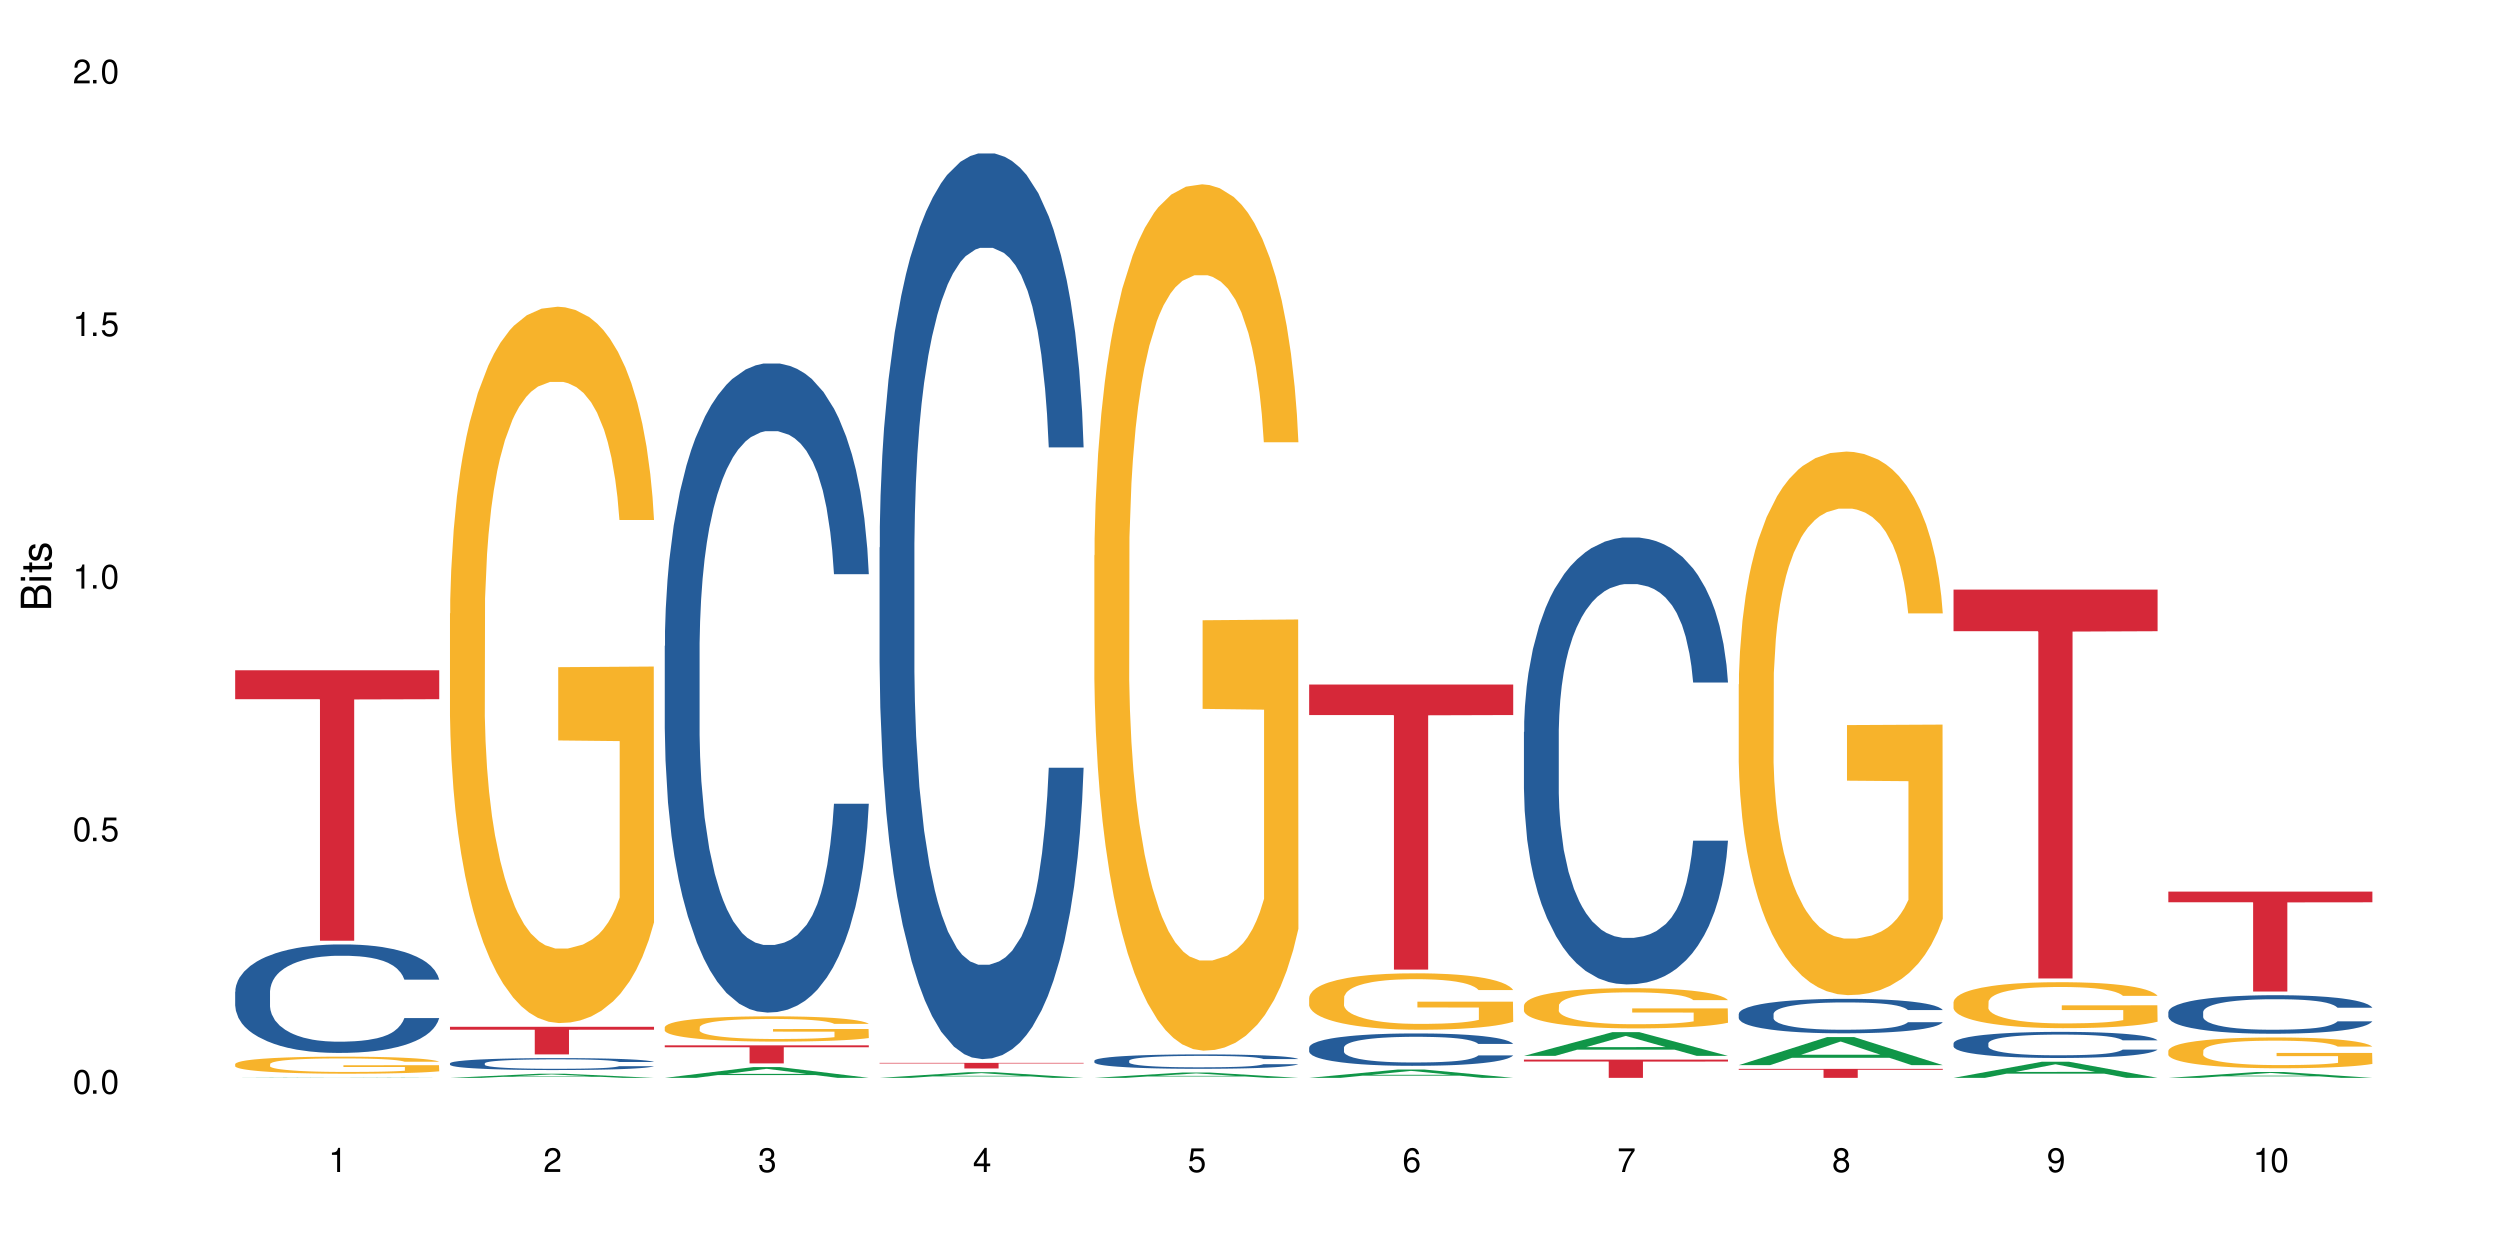
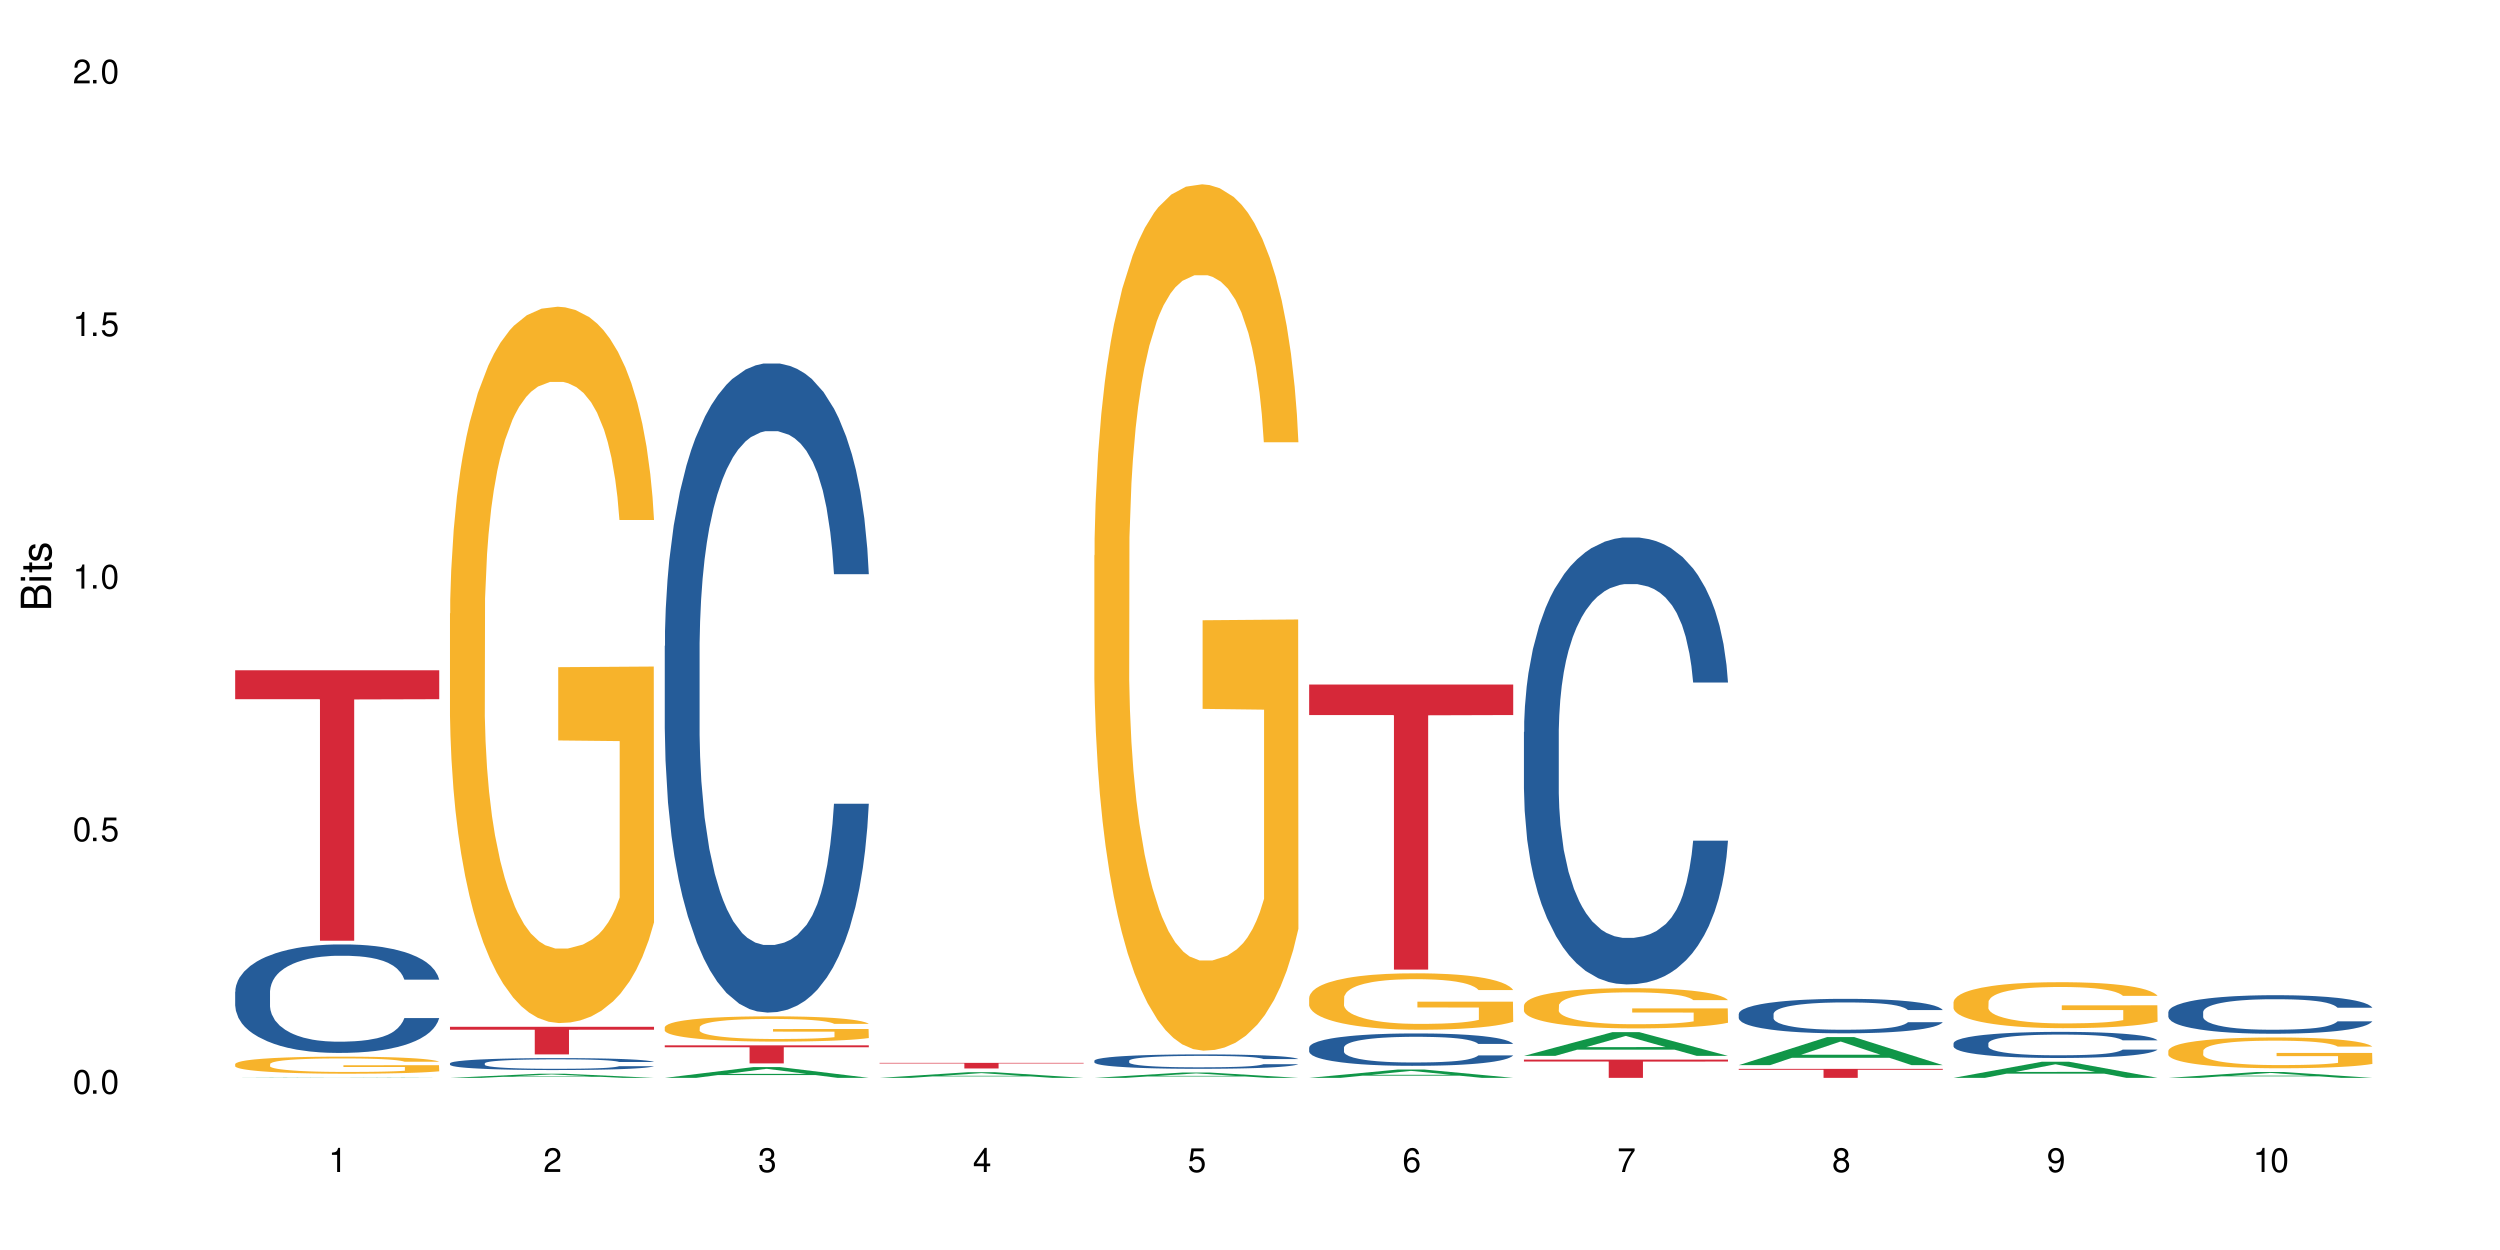
<svg xmlns="http://www.w3.org/2000/svg" xmlns:xlink="http://www.w3.org/1999/xlink" width="720" height="360" viewBox="0 0 720 360">
  <defs>
    <g>
      <g id="glyph-0-0">
</g>
      <g id="glyph-0-1">
        <path d="M 2.641 -6.938 C 2 -6.938 1.422 -6.656 1.078 -6.172 C 0.641 -5.562 0.406 -4.641 0.406 -3.359 C 0.406 -1.016 1.188 0.219 2.641 0.219 C 4.078 0.219 4.859 -1.016 4.859 -3.297 C 4.859 -4.641 4.656 -5.547 4.203 -6.172 C 3.844 -6.656 3.281 -6.938 2.641 -6.938 Z M 2.641 -6.188 C 3.547 -6.188 4 -5.25 4 -3.375 C 4 -1.406 3.562 -0.484 2.625 -0.484 C 1.734 -0.484 1.281 -1.438 1.281 -3.344 C 1.281 -5.25 1.734 -6.188 2.641 -6.188 Z M 2.641 -6.188 " />
      </g>
      <g id="glyph-0-2">
        <path d="M 1.828 -1 L 0.828 -1 L 0.828 0 L 1.828 0 Z M 1.828 -1 " />
      </g>
      <g id="glyph-0-3">
        <path d="M 4.562 -6.797 L 1.062 -6.797 L 0.547 -3.094 L 1.328 -3.094 C 1.719 -3.562 2.047 -3.734 2.578 -3.734 C 3.484 -3.734 4.062 -3.109 4.062 -2.094 C 4.062 -1.125 3.484 -0.531 2.578 -0.531 C 1.828 -0.531 1.375 -0.906 1.188 -1.672 L 0.328 -1.672 C 0.453 -1.109 0.547 -0.844 0.75 -0.594 C 1.125 -0.078 1.828 0.219 2.594 0.219 C 3.969 0.219 4.922 -0.781 4.922 -2.219 C 4.922 -3.562 4.031 -4.484 2.719 -4.484 C 2.25 -4.484 1.859 -4.359 1.469 -4.062 L 1.734 -5.969 L 4.562 -5.969 Z M 4.562 -6.797 " />
      </g>
      <g id="glyph-0-4">
        <path d="M 2.484 -4.938 L 2.484 0 L 3.328 0 L 3.328 -6.938 L 2.766 -6.938 C 2.469 -5.875 2.281 -5.734 0.984 -5.562 L 0.984 -4.938 Z M 2.484 -4.938 " />
      </g>
      <g id="glyph-0-5">
        <path d="M 4.859 -0.828 L 1.281 -0.828 C 1.359 -1.406 1.672 -1.781 2.5 -2.281 L 3.469 -2.828 C 4.406 -3.344 4.906 -4.062 4.906 -4.906 C 4.906 -5.484 4.672 -6.031 4.266 -6.406 C 3.859 -6.766 3.375 -6.938 2.719 -6.938 C 1.859 -6.938 1.219 -6.625 0.844 -6.031 C 0.609 -5.672 0.5 -5.234 0.484 -4.531 L 1.328 -4.531 C 1.359 -5.016 1.406 -5.281 1.531 -5.516 C 1.75 -5.938 2.188 -6.203 2.703 -6.203 C 3.469 -6.203 4.031 -5.641 4.031 -4.891 C 4.031 -4.344 3.719 -3.859 3.125 -3.516 L 2.234 -3 C 0.812 -2.172 0.406 -1.531 0.328 -0.016 L 4.859 -0.016 Z M 4.859 -0.828 " />
      </g>
      <g id="glyph-0-6">
        <path d="M 2.125 -3.188 L 2.578 -3.188 C 3.5 -3.188 3.984 -2.766 3.984 -1.922 C 3.984 -1.062 3.469 -0.531 2.594 -0.531 C 1.656 -0.531 1.203 -1 1.156 -2.016 L 0.312 -2.016 C 0.344 -1.453 0.438 -1.094 0.609 -0.781 C 0.953 -0.109 1.625 0.219 2.547 0.219 C 3.953 0.219 4.859 -0.625 4.859 -1.938 C 4.859 -2.828 4.516 -3.297 3.703 -3.594 C 4.344 -3.844 4.656 -4.328 4.656 -5.031 C 4.656 -6.219 3.875 -6.938 2.578 -6.938 C 1.203 -6.938 0.484 -6.172 0.453 -4.703 L 1.297 -4.703 C 1.312 -5.125 1.344 -5.359 1.453 -5.578 C 1.641 -5.969 2.062 -6.203 2.594 -6.203 C 3.344 -6.203 3.797 -5.75 3.797 -5 C 3.797 -4.516 3.609 -4.219 3.25 -4.047 C 3.016 -3.953 2.703 -3.922 2.125 -3.906 Z M 2.125 -3.188 " />
      </g>
      <g id="glyph-0-7">
        <path d="M 3.141 -1.672 L 3.141 0 L 3.984 0 L 3.984 -1.672 L 4.984 -1.672 L 4.984 -2.438 L 3.984 -2.438 L 3.984 -6.938 L 3.359 -6.938 L 0.266 -2.578 L 0.266 -1.672 Z M 3.141 -2.438 L 1 -2.438 L 3.141 -5.5 Z M 3.141 -2.438 " />
      </g>
      <g id="glyph-0-8">
        <path d="M 4.781 -5.125 C 4.609 -6.266 3.891 -6.938 2.844 -6.938 C 2.094 -6.938 1.422 -6.578 1.031 -5.953 C 0.594 -5.266 0.406 -4.422 0.406 -3.172 C 0.406 -2 0.578 -1.25 0.984 -0.641 C 1.359 -0.078 1.953 0.219 2.703 0.219 C 3.984 0.219 4.922 -0.75 4.922 -2.094 C 4.922 -3.375 4.062 -4.281 2.844 -4.281 C 2.172 -4.281 1.641 -4.031 1.281 -3.516 C 1.281 -5.234 1.828 -6.188 2.797 -6.188 C 3.391 -6.188 3.797 -5.797 3.938 -5.125 Z M 2.734 -3.531 C 3.547 -3.531 4.062 -2.953 4.062 -2.031 C 4.062 -1.156 3.484 -0.531 2.703 -0.531 C 1.922 -0.531 1.328 -1.188 1.328 -2.078 C 1.328 -2.938 1.906 -3.531 2.734 -3.531 Z M 2.734 -3.531 " />
      </g>
      <g id="glyph-0-9">
        <path d="M 4.984 -6.797 L 0.438 -6.797 L 0.438 -5.969 L 4.109 -5.969 C 2.5 -3.656 1.828 -2.234 1.328 0 L 2.219 0 C 2.594 -2.172 3.453 -4.047 4.984 -6.094 Z M 4.984 -6.797 " />
      </g>
      <g id="glyph-0-10">
        <path d="M 3.75 -3.656 C 4.469 -4.094 4.688 -4.438 4.688 -5.078 C 4.688 -6.172 3.844 -6.938 2.641 -6.938 C 1.438 -6.938 0.594 -6.172 0.594 -5.094 C 0.594 -4.438 0.812 -4.094 1.516 -3.656 C 0.734 -3.266 0.359 -2.703 0.359 -1.922 C 0.359 -0.656 1.281 0.219 2.641 0.219 C 3.984 0.219 4.922 -0.656 4.922 -1.922 C 4.922 -2.703 4.531 -3.266 3.75 -3.656 Z M 2.641 -6.188 C 3.359 -6.188 3.812 -5.75 3.812 -5.062 C 3.812 -4.406 3.344 -3.984 2.641 -3.984 C 1.922 -3.984 1.453 -4.406 1.453 -5.078 C 1.453 -5.75 1.922 -6.188 2.641 -6.188 Z M 2.641 -3.266 C 3.484 -3.266 4.062 -2.719 4.062 -1.906 C 4.062 -1.078 3.484 -0.531 2.625 -0.531 C 1.797 -0.531 1.219 -1.094 1.219 -1.906 C 1.219 -2.719 1.781 -3.266 2.641 -3.266 Z M 2.641 -3.266 " />
      </g>
      <g id="glyph-0-11">
        <path d="M 0.516 -1.578 C 0.672 -0.453 1.406 0.219 2.438 0.219 C 3.188 0.219 3.859 -0.141 4.266 -0.766 C 4.688 -1.453 4.891 -2.297 4.891 -3.547 C 4.891 -4.719 4.703 -5.453 4.312 -6.078 C 3.938 -6.641 3.344 -6.938 2.594 -6.938 C 1.297 -6.938 0.359 -5.969 0.359 -4.625 C 0.359 -3.344 1.234 -2.453 2.453 -2.453 C 3.094 -2.453 3.578 -2.672 4.016 -3.203 C 4 -1.484 3.469 -0.531 2.5 -0.531 C 1.906 -0.531 1.484 -0.906 1.359 -1.578 Z M 2.578 -6.203 C 3.375 -6.203 3.969 -5.531 3.969 -4.641 C 3.969 -3.797 3.391 -3.188 2.547 -3.188 C 1.734 -3.188 1.234 -3.766 1.234 -4.688 C 1.234 -5.562 1.797 -6.203 2.578 -6.203 Z M 2.578 -6.203 " />
      </g>
      <g id="glyph-1-0">
</g>
      <g id="glyph-1-1">
        <path d="M 0 -0.953 L 0 -4.891 C 0 -5.719 -0.234 -6.344 -0.734 -6.797 C -1.188 -7.234 -1.812 -7.469 -2.5 -7.469 C -3.547 -7.469 -4.188 -7 -4.625 -5.875 C -4.984 -6.688 -5.625 -7.094 -6.531 -7.094 C -7.172 -7.094 -7.734 -6.859 -8.141 -6.391 C -8.562 -5.922 -8.75 -5.344 -8.75 -4.5 L -8.75 -0.953 Z M -4.984 -2.062 L -7.766 -2.062 L -7.766 -4.219 C -7.766 -4.844 -7.688 -5.203 -7.453 -5.5 C -7.219 -5.812 -6.859 -5.969 -6.375 -5.969 C -5.891 -5.969 -5.531 -5.812 -5.297 -5.5 C -5.062 -5.203 -4.984 -4.844 -4.984 -4.219 Z M -0.984 -2.062 L -4 -2.062 L -4 -4.781 C -4 -5.766 -3.438 -6.359 -2.484 -6.359 C -1.547 -6.359 -0.984 -5.766 -0.984 -4.781 Z M -0.984 -2.062 " />
      </g>
      <g id="glyph-1-2">
        <path d="M -6.281 -1.797 L -6.281 -0.797 L 0 -0.797 L 0 -1.797 Z M -8.75 -1.797 L -8.75 -0.797 L -7.484 -0.797 L -7.484 -1.797 Z M -8.75 -1.797 " />
      </g>
      <g id="glyph-1-3">
        <path d="M -6.281 -3.047 L -6.281 -2.016 L -8.016 -2.016 L -8.016 -1.016 L -6.281 -1.016 L -6.281 -0.172 L -5.469 -0.172 L -5.469 -1.016 L -0.719 -1.016 C -0.078 -1.016 0.281 -1.453 0.281 -2.234 C 0.281 -2.5 0.25 -2.719 0.188 -3.047 L -0.641 -3.047 C -0.609 -2.906 -0.594 -2.766 -0.594 -2.562 C -0.594 -2.141 -0.719 -2.016 -1.156 -2.016 L -5.469 -2.016 L -5.469 -3.047 Z M -6.281 -3.047 " />
      </g>
      <g id="glyph-1-4">
        <path d="M -4.531 -5.25 C -5.766 -5.25 -6.469 -4.422 -6.469 -2.969 C -6.469 -1.516 -5.719 -0.562 -4.547 -0.562 C -3.562 -0.562 -3.094 -1.062 -2.734 -2.562 L -2.516 -3.484 C -2.344 -4.188 -2.094 -4.469 -1.641 -4.469 C -1.047 -4.469 -0.641 -3.875 -0.641 -3 C -0.641 -2.453 -0.797 -2 -1.062 -1.75 C -1.25 -1.594 -1.422 -1.531 -1.875 -1.469 L -1.875 -0.406 C -0.422 -0.453 0.281 -1.266 0.281 -2.922 C 0.281 -4.5 -0.5 -5.516 -1.719 -5.516 C -2.656 -5.516 -3.172 -4.984 -3.469 -3.734 L -3.703 -2.766 C -3.891 -1.953 -4.156 -1.609 -4.594 -1.609 C -5.188 -1.609 -5.547 -2.125 -5.547 -2.938 C -5.547 -3.75 -5.203 -4.172 -4.531 -4.203 Z M -4.531 -5.25 " />
      </g>
    </g>
  </defs>
  <rect x="-72" y="-36" width="864" height="432" fill="rgb(100%, 100%, 100%)" fill-opacity="1" />
  <path fill-rule="nonzero" fill="rgb(6.275%, 58.824%, 28.235%)" fill-opacity="1" d="M 67.73 310.426 L 67.793 310.426 L 93.223 310.301 L 100.945 310.301 L 126.5 310.426 L 117.52 310.426 L 111.117 310.395 L 83.051 310.395 L 76.773 310.426 L 67.73 310.426 L 85.75 310.379 L 108.543 310.379 L 97.176 310.32 L 96.926 310.32 L 85.688 310.379 L 85.75 310.379 Z M 67.73 310.426 " />
  <path fill-rule="nonzero" fill="rgb(14.51%, 36.078%, 60%)" fill-opacity="1" d="M 67.73 285.602 L 67.801 285.57 L 67.801 284.887 L 68.02 283.801 L 68.52 282.43 L 69.02 281.488 L 70.312 279.805 L 72.102 278.176 L 73.965 276.918 L 75.328 276.176 L 76.547 275.605 L 79.34 274.547 L 81.133 274.008 L 83.066 273.52 L 85.434 273.035 L 87.152 272.75 L 91.023 272.293 L 93.891 272.094 L 96.113 272.008 L 100.914 272.008 L 103.781 272.121 L 105.859 272.266 L 108.152 272.492 L 110.086 272.75 L 113.457 273.379 L 116.465 274.176 L 117.828 274.633 L 119.977 275.52 L 121.625 276.375 L 122.773 277.117 L 124.062 278.176 L 125.207 279.461 L 126.07 280.918 L 126.5 282.145 L 116.465 282.145 L 115.965 281.004 L 115.391 280.117 L 114.316 278.945 L 113.238 278.117 L 111.734 277.289 L 110.375 276.746 L 108.512 276.203 L 106.863 275.863 L 105.141 275.605 L 103.492 275.434 L 100.34 275.262 L 96.684 275.262 L 95.324 275.32 L 92.527 275.547 L 91.023 275.746 L 88.871 276.148 L 87.367 276.52 L 85.578 277.09 L 84.359 277.574 L 82.852 278.316 L 81.777 278.977 L 80.559 279.918 L 79.844 280.633 L 79.199 281.43 L 78.625 282.371 L 78.195 283.371 L 77.906 284.43 L 77.766 285.457 L 77.766 289.883 L 77.906 290.91 L 78.266 292.109 L 79.199 293.852 L 80.559 295.367 L 82.137 296.566 L 83.641 297.422 L 84.5 297.82 L 85.648 298.277 L 87.441 298.852 L 90.02 299.422 L 91.523 299.648 L 93.816 299.879 L 96.184 299.992 L 99.336 299.992 L 102.133 299.879 L 103.996 299.734 L 105.93 299.508 L 108.582 299.02 L 110.23 298.562 L 111.664 298.023 L 112.738 297.48 L 113.457 297.023 L 114.531 296.137 L 115.391 295.164 L 116.035 294.168 L 116.465 293.195 L 126.5 293.195 L 126.07 294.336 L 125.422 295.453 L 124.777 296.281 L 123.777 297.277 L 122.629 298.164 L 120.98 299.164 L 119.617 299.82 L 117.828 300.535 L 116.18 301.078 L 114.387 301.562 L 111.734 302.133 L 110.016 302.418 L 108.152 302.676 L 105.93 302.906 L 103.137 303.105 L 100.125 303.219 L 97.328 303.246 L 94.32 303.191 L 92.098 303.074 L 89.16 302.82 L 85.504 302.305 L 82.852 301.762 L 80.773 301.219 L 78.984 300.648 L 76.977 299.879 L 74.395 298.621 L 72.82 297.648 L 71.746 296.852 L 70.527 295.738 L 69.664 294.738 L 68.664 293.137 L 67.945 291.109 L 67.73 289.539 Z M 67.73 285.602 " />
  <path fill-rule="nonzero" fill="rgb(96.863%, 70.196%, 16.863%)" fill-opacity="1" d="M 67.73 306.422 L 67.801 306.418 L 67.801 306.328 L 68.09 306.125 L 68.805 305.848 L 69.738 305.617 L 70.742 305.438 L 71.387 305.344 L 72.461 305.211 L 73.395 305.109 L 75.758 304.91 L 78.77 304.719 L 80.418 304.641 L 82.281 304.562 L 84.93 304.477 L 86.148 304.445 L 89.875 304.375 L 94.105 304.328 L 98.762 304.316 L 100.914 304.32 L 103.852 304.34 L 107.863 304.387 L 110.16 304.434 L 111.949 304.477 L 113.812 304.535 L 116.105 304.625 L 118.258 304.734 L 119.977 304.84 L 121.695 304.977 L 123.129 305.121 L 124.348 305.277 L 125.422 305.465 L 126.07 305.621 L 126.5 305.781 L 116.535 305.781 L 115.965 305.621 L 115.32 305.5 L 114.242 305.352 L 113.168 305.246 L 112.094 305.16 L 110.086 305.043 L 108.367 304.973 L 106.215 304.91 L 104.137 304.867 L 101.773 304.84 L 100.34 304.832 L 96.543 304.832 L 93.102 304.863 L 91.094 304.898 L 89.66 304.938 L 87.656 305.004 L 86.438 305.059 L 85.719 305.094 L 83.57 305.23 L 82.137 305.359 L 81.348 305.441 L 80.344 305.578 L 79.629 305.699 L 78.84 305.879 L 78.41 306.012 L 77.836 306.316 L 77.766 307.125 L 77.98 307.297 L 78.41 307.48 L 78.984 307.641 L 79.844 307.812 L 80.703 307.941 L 82.207 308.117 L 83.496 308.234 L 84.5 308.309 L 86.438 308.434 L 87.227 308.473 L 89.09 308.555 L 91.023 308.617 L 93.387 308.668 L 95.18 308.695 L 98.047 308.719 L 101.703 308.719 L 106 308.691 L 108.727 308.656 L 110.59 308.621 L 111.809 308.59 L 113.312 308.539 L 114.387 308.496 L 115.391 308.445 L 116.609 308.367 L 116.609 307.297 L 98.906 307.293 L 98.906 306.789 L 126.426 306.785 L 126.5 308.539 L 124.992 308.66 L 123.129 308.777 L 121.34 308.867 L 119.477 308.941 L 116.824 309.027 L 114.672 309.082 L 111.375 309.145 L 108.367 309.188 L 105.215 309.211 L 102.418 309.227 L 99.121 309.23 L 96.184 309.223 L 93.031 309.195 L 90.52 309.16 L 88.227 309.113 L 85.934 309.055 L 83.066 308.961 L 81.203 308.887 L 79.27 308.789 L 77.336 308.68 L 75.613 308.559 L 74.469 308.465 L 73.32 308.355 L 72.102 308.223 L 70.957 308.066 L 70.098 307.93 L 69.309 307.773 L 68.734 307.625 L 68.16 307.422 L 67.875 307.262 L 67.73 307.121 Z M 67.73 306.422 " />
  <path fill-rule="nonzero" fill="rgb(83.922%, 15.686%, 22.353%)" fill-opacity="1" d="M 67.73 193.027 L 126.5 193.027 L 126.5 201.367 L 102.008 201.441 L 102.008 270.938 L 92.152 270.938 L 92.152 201.516 L 92.008 201.367 L 67.73 201.367 Z M 67.73 193.027 " />
  <path fill-rule="nonzero" fill="rgb(6.275%, 58.824%, 28.235%)" fill-opacity="1" d="M 129.594 310.426 L 129.656 310.426 L 155.082 309.242 L 162.805 309.242 L 188.359 310.426 L 179.383 310.426 L 172.977 310.117 L 144.91 310.117 L 138.633 310.426 L 129.594 310.426 L 147.613 309.988 L 170.402 309.988 L 159.039 309.438 L 158.914 309.434 L 158.789 309.438 L 147.547 309.988 L 147.613 309.988 Z M 129.594 310.426 " />
  <path fill-rule="nonzero" fill="rgb(14.51%, 36.078%, 60%)" fill-opacity="1" d="M 129.594 306.23 L 129.664 306.227 L 129.664 306.152 L 129.879 306.031 L 130.379 305.883 L 130.883 305.777 L 132.172 305.594 L 133.965 305.414 L 135.828 305.273 L 137.188 305.191 L 138.406 305.129 L 141.203 305.012 L 142.992 304.953 L 144.93 304.898 L 147.293 304.848 L 149.016 304.816 L 152.883 304.766 L 155.75 304.742 L 157.973 304.734 L 162.773 304.734 L 165.641 304.746 L 167.719 304.762 L 170.012 304.789 L 171.949 304.816 L 175.316 304.883 L 178.324 304.973 L 179.688 305.023 L 181.836 305.121 L 183.484 305.215 L 184.633 305.297 L 185.922 305.414 L 187.07 305.555 L 187.93 305.715 L 188.359 305.852 L 178.324 305.852 L 177.824 305.723 L 177.25 305.625 L 176.176 305.496 L 175.102 305.406 L 173.598 305.316 L 172.234 305.254 L 170.371 305.195 L 168.723 305.156 L 167.004 305.129 L 165.355 305.109 L 162.199 305.094 L 158.547 305.094 L 157.184 305.098 L 154.391 305.125 L 152.883 305.145 L 150.734 305.191 L 149.23 305.23 L 147.438 305.293 L 146.219 305.348 L 144.715 305.43 L 143.641 305.5 L 142.422 305.605 L 141.703 305.684 L 141.059 305.77 L 140.484 305.875 L 140.055 305.984 L 139.77 306.102 L 139.625 306.215 L 139.625 306.703 L 139.77 306.816 L 140.129 306.945 L 141.059 307.137 L 142.422 307.305 L 143.996 307.438 L 145.504 307.531 L 146.363 307.574 L 147.508 307.625 L 149.301 307.688 L 151.879 307.75 L 153.387 307.777 L 155.68 307.801 L 158.043 307.816 L 161.199 307.816 L 163.992 307.801 L 165.855 307.785 L 167.789 307.762 L 170.441 307.707 L 172.09 307.656 L 173.523 307.598 L 174.598 307.539 L 175.316 307.488 L 176.391 307.391 L 177.25 307.285 L 177.895 307.172 L 178.324 307.066 L 188.359 307.066 L 187.93 307.191 L 187.285 307.316 L 186.641 307.406 L 185.637 307.516 L 184.488 307.613 L 182.84 307.723 L 181.48 307.797 L 179.688 307.875 L 178.039 307.934 L 176.246 307.988 L 173.598 308.051 L 171.875 308.082 L 170.012 308.109 L 167.789 308.137 L 164.996 308.156 L 161.984 308.168 L 159.191 308.172 L 156.18 308.168 L 153.957 308.152 L 151.02 308.125 L 147.367 308.07 L 144.715 308.008 L 142.637 307.949 L 140.844 307.887 L 138.836 307.801 L 136.258 307.664 L 134.68 307.559 L 133.605 307.469 L 132.387 307.348 L 131.527 307.234 L 130.523 307.059 L 129.809 306.836 L 129.594 306.664 Z M 129.594 306.23 " />
  <path fill-rule="nonzero" fill="rgb(96.863%, 70.196%, 16.863%)" fill-opacity="1" d="M 129.594 176.699 L 129.664 176.508 L 129.664 172.742 L 129.949 164.262 L 130.668 152.578 L 131.598 142.969 L 132.602 135.434 L 133.246 131.477 L 134.32 125.824 L 135.254 121.68 L 137.617 113.199 L 140.629 105.285 L 142.277 101.895 L 144.141 98.691 L 146.793 95.113 L 148.012 93.793 L 151.738 90.777 L 155.965 88.895 L 160.625 88.328 L 162.773 88.516 L 165.711 89.27 L 169.727 91.344 L 172.02 93.227 L 173.812 95.113 L 175.676 97.562 L 177.969 101.328 L 180.117 105.852 L 181.836 110.375 L 183.559 116.027 L 184.992 122.055 L 186.211 128.652 L 187.285 136.562 L 187.93 143.16 L 188.359 149.754 L 178.398 149.754 L 177.824 143.16 L 177.18 138.07 L 176.105 131.855 L 175.031 127.332 L 173.953 123.75 L 171.949 118.852 L 170.227 115.84 L 168.078 113.199 L 166 111.504 L 163.633 110.375 L 162.199 109.996 L 158.402 109.996 L 154.961 111.316 L 152.957 112.824 L 151.523 114.332 L 149.516 117.156 L 148.297 119.418 L 147.582 120.926 L 145.43 126.766 L 143.996 132.043 L 143.207 135.621 L 142.207 141.273 L 141.488 146.363 L 140.699 153.898 L 140.27 159.551 L 139.695 172.363 L 139.625 206.277 L 139.84 213.438 L 140.27 221.164 L 140.844 227.949 L 141.703 235.105 L 142.562 240.57 L 144.07 247.918 L 145.359 252.82 L 146.363 256.023 L 148.297 261.109 L 149.086 262.805 L 150.949 266.195 L 152.883 268.836 L 155.25 271.094 L 157.039 272.227 L 159.906 273.168 L 163.562 273.168 L 167.863 272.039 L 170.586 270.531 L 172.449 269.023 L 173.668 267.703 L 175.172 265.633 L 176.246 263.746 L 177.25 261.676 L 178.469 258.473 L 178.469 213.438 L 160.766 213.25 L 160.766 192.148 L 188.289 191.961 L 188.359 265.633 L 186.855 270.719 L 184.992 275.617 L 183.199 279.387 L 181.336 282.59 L 178.684 286.168 L 176.535 288.43 L 173.238 291.066 L 170.227 292.762 L 167.074 293.895 L 164.277 294.461 L 160.984 294.648 L 158.043 294.27 L 154.891 293.141 L 152.383 291.633 L 150.09 289.75 L 147.797 287.301 L 144.93 283.344 L 143.066 280.141 L 141.129 276.184 L 139.195 271.473 L 137.477 266.387 L 136.328 262.43 L 135.184 257.906 L 133.965 252.254 L 132.816 245.848 L 131.957 240.008 L 131.168 233.41 L 130.594 227.195 L 130.023 218.715 L 129.734 211.934 L 129.594 206.09 Z M 129.594 176.699 " />
  <path fill-rule="nonzero" fill="rgb(83.922%, 15.686%, 22.353%)" fill-opacity="1" d="M 129.594 295.719 L 188.359 295.719 L 188.359 296.566 L 163.867 296.574 L 163.867 303.664 L 154.012 303.664 L 154.012 296.582 L 153.871 296.566 L 129.594 296.566 Z M 129.594 295.719 " />
  <path fill-rule="nonzero" fill="rgb(6.275%, 58.824%, 28.235%)" fill-opacity="1" d="M 191.453 310.426 L 191.516 310.422 L 216.945 307.32 L 224.668 307.32 L 250.219 310.426 L 241.242 310.426 L 234.84 309.617 L 206.773 309.617 L 200.492 310.426 L 191.453 310.426 L 209.473 309.281 L 232.266 309.277 L 220.898 307.828 L 220.773 307.824 L 220.648 307.832 L 209.41 309.277 L 209.473 309.281 Z M 191.453 310.426 " />
  <path fill-rule="nonzero" fill="rgb(14.51%, 36.078%, 60%)" fill-opacity="1" d="M 191.453 186.039 L 191.523 185.867 L 191.523 181.766 L 191.738 175.273 L 192.242 167.07 L 192.742 161.434 L 194.031 151.352 L 195.824 141.613 L 197.688 134.098 L 199.051 129.652 L 200.27 126.238 L 203.062 119.914 L 204.855 116.668 L 206.789 113.766 L 209.156 110.859 L 210.875 109.152 L 214.746 106.418 L 217.613 105.223 L 219.832 104.707 L 224.637 104.707 L 227.5 105.391 L 229.582 106.246 L 231.875 107.613 L 233.809 109.152 L 237.176 112.91 L 240.188 117.695 L 241.547 120.426 L 243.699 125.723 L 245.348 130.852 L 246.492 135.293 L 247.785 141.613 L 248.93 149.305 L 249.789 158.016 L 250.219 165.363 L 240.188 165.363 L 239.684 158.527 L 239.113 153.234 L 238.035 146.227 L 236.961 141.273 L 235.457 136.316 L 234.094 133.07 L 232.23 129.824 L 230.582 127.773 L 228.863 126.238 L 227.215 125.211 L 224.062 124.188 L 220.406 124.188 L 219.043 124.527 L 216.25 125.895 L 214.746 127.09 L 212.594 129.484 L 211.09 131.703 L 209.297 135.121 L 208.078 138.027 L 206.574 142.469 L 205.5 146.398 L 204.281 152.035 L 203.566 156.309 L 202.918 161.094 L 202.348 166.73 L 201.918 172.711 L 201.629 179.031 L 201.484 185.184 L 201.484 211.668 L 201.629 217.816 L 201.988 224.992 L 202.918 235.414 L 204.281 244.473 L 205.859 251.648 L 207.363 256.773 L 208.223 259.164 L 209.371 261.898 L 211.16 265.316 L 213.742 268.734 L 215.246 270.102 L 217.539 271.469 L 219.906 272.148 L 223.059 272.148 L 225.852 271.469 L 227.715 270.613 L 229.652 269.246 L 232.305 266.34 L 233.953 263.605 L 235.387 260.359 L 236.461 257.113 L 237.176 254.383 L 238.254 249.086 L 239.113 243.273 L 239.758 237.297 L 240.188 231.484 L 250.219 231.484 L 249.789 238.32 L 249.145 244.984 L 248.5 249.938 L 247.496 255.918 L 246.352 261.215 L 244.703 267.195 L 243.34 271.125 L 241.547 275.398 L 239.898 278.645 L 238.109 281.547 L 235.457 284.965 L 233.738 286.672 L 231.875 288.211 L 229.652 289.578 L 226.855 290.773 L 223.848 291.457 L 221.051 291.629 L 218.043 291.285 L 215.82 290.602 L 212.883 289.066 L 209.227 285.988 L 206.574 282.742 L 204.496 279.496 L 202.703 276.082 L 200.699 271.469 L 198.117 263.949 L 196.543 258.141 L 195.465 253.355 L 194.246 246.691 L 193.387 240.711 L 192.383 231.145 L 191.668 219.012 L 191.453 209.617 Z M 191.453 186.039 " />
  <path fill-rule="nonzero" fill="rgb(96.863%, 70.196%, 16.863%)" fill-opacity="1" d="M 191.453 295.816 L 191.523 295.812 L 191.523 295.68 L 191.812 295.379 L 192.527 294.965 L 193.461 294.629 L 194.461 294.359 L 195.109 294.223 L 196.184 294.023 L 197.113 293.875 L 199.48 293.574 L 202.488 293.297 L 204.137 293.176 L 206 293.062 L 208.652 292.938 L 209.871 292.891 L 213.598 292.785 L 217.828 292.719 L 222.484 292.699 L 224.637 292.703 L 227.574 292.73 L 231.586 292.805 L 233.879 292.871 L 235.672 292.938 L 237.535 293.023 L 239.828 293.156 L 241.98 293.316 L 243.699 293.477 L 245.418 293.676 L 246.852 293.887 L 248.07 294.121 L 249.145 294.402 L 249.789 294.633 L 250.219 294.867 L 240.258 294.867 L 239.684 294.633 L 239.039 294.453 L 237.965 294.234 L 236.891 294.074 L 235.816 293.949 L 233.809 293.773 L 232.09 293.668 L 229.938 293.574 L 227.859 293.516 L 225.496 293.477 L 224.062 293.461 L 220.262 293.461 L 216.824 293.508 L 214.816 293.562 L 213.383 293.617 L 211.375 293.715 L 210.156 293.797 L 209.441 293.848 L 207.293 294.055 L 205.859 294.242 L 205.07 294.367 L 204.066 294.566 L 203.348 294.746 L 202.562 295.012 L 202.133 295.211 L 201.559 295.664 L 201.484 296.863 L 201.703 297.117 L 202.133 297.387 L 202.703 297.629 L 203.566 297.879 L 204.426 298.074 L 205.93 298.332 L 207.219 298.508 L 208.223 298.621 L 210.156 298.801 L 210.945 298.859 L 212.809 298.98 L 214.746 299.07 L 217.109 299.152 L 218.902 299.191 L 221.77 299.227 L 225.422 299.227 L 229.723 299.184 L 232.445 299.133 L 234.309 299.078 L 235.527 299.031 L 237.035 298.957 L 238.109 298.891 L 239.113 298.82 L 240.332 298.707 L 240.332 297.117 L 222.629 297.109 L 222.629 296.363 L 250.148 296.355 L 250.219 298.957 L 248.715 299.137 L 246.852 299.312 L 245.059 299.445 L 243.195 299.559 L 240.547 299.684 L 238.395 299.766 L 235.098 299.855 L 232.09 299.918 L 228.934 299.957 L 226.141 299.977 L 222.844 299.984 L 219.906 299.969 L 216.75 299.93 L 214.242 299.875 L 211.949 299.809 L 209.656 299.723 L 206.789 299.586 L 204.926 299.473 L 202.992 299.332 L 201.055 299.164 L 199.336 298.984 L 198.191 298.844 L 197.043 298.688 L 195.824 298.484 L 194.68 298.262 L 193.816 298.055 L 193.031 297.82 L 192.457 297.602 L 191.883 297.301 L 191.598 297.062 L 191.453 296.855 Z M 191.453 295.816 " />
  <path fill-rule="nonzero" fill="rgb(83.922%, 15.686%, 22.353%)" fill-opacity="1" d="M 191.453 301.051 L 250.219 301.051 L 250.219 301.609 L 225.727 301.613 L 225.727 306.25 L 215.875 306.25 L 215.875 301.617 L 215.73 301.609 L 191.453 301.609 Z M 191.453 301.051 " />
  <path fill-rule="nonzero" fill="rgb(6.275%, 58.824%, 28.235%)" fill-opacity="1" d="M 253.312 310.426 L 253.375 310.426 L 278.805 308.797 L 286.527 308.797 L 312.082 310.426 L 303.102 310.426 L 296.699 310 L 268.633 310 L 262.355 310.426 L 253.312 310.426 L 271.332 309.824 L 294.125 309.824 L 282.762 309.062 L 282.633 309.062 L 282.508 309.066 L 271.27 309.824 L 271.332 309.824 Z M 253.312 310.426 " />
-   <path fill-rule="nonzero" fill="rgb(14.51%, 36.078%, 60%)" fill-opacity="1" d="M 253.312 157.691 L 253.387 157.453 L 253.387 151.73 L 253.602 142.672 L 254.102 131.227 L 254.605 123.359 L 255.895 109.293 L 257.684 95.703 L 259.547 85.215 L 260.91 79.016 L 262.129 74.246 L 264.922 65.426 L 266.715 60.895 L 268.652 56.844 L 271.016 52.789 L 272.734 50.406 L 276.605 46.59 L 279.473 44.922 L 281.695 44.207 L 286.496 44.207 L 289.363 45.16 L 291.441 46.352 L 293.734 48.262 L 295.668 50.406 L 299.039 55.652 L 302.047 62.328 L 303.41 66.141 L 305.559 73.531 L 307.207 80.684 L 308.355 86.883 L 309.645 95.703 L 310.793 106.434 L 311.652 118.59 L 312.082 128.844 L 302.047 128.844 L 301.547 119.305 L 300.973 111.914 L 299.898 102.141 L 298.824 95.227 L 297.316 88.312 L 295.957 83.785 L 294.094 79.254 L 292.445 76.395 L 290.723 74.246 L 289.074 72.816 L 285.922 71.387 L 282.266 71.387 L 280.906 71.863 L 278.109 73.77 L 276.605 75.438 L 274.457 78.777 L 272.949 81.875 L 271.16 86.645 L 269.941 90.699 L 268.434 96.895 L 267.359 102.379 L 266.141 110.246 L 265.426 116.207 L 264.781 122.883 L 264.207 130.75 L 263.777 139.094 L 263.492 147.914 L 263.348 156.5 L 263.348 193.453 L 263.492 202.035 L 263.848 212.047 L 264.781 226.59 L 266.141 239.227 L 267.719 249.238 L 269.223 256.391 L 270.082 259.73 L 271.23 263.543 L 273.023 268.312 L 275.602 273.082 L 277.105 274.988 L 279.402 276.895 L 281.766 277.848 L 284.918 277.848 L 287.715 276.895 L 289.578 275.703 L 291.512 273.797 L 294.164 269.742 L 295.812 265.93 L 297.246 261.398 L 298.32 256.867 L 299.039 253.055 L 300.113 245.664 L 300.973 237.559 L 301.617 229.215 L 302.047 221.105 L 312.082 221.105 L 311.652 230.645 L 311.008 239.941 L 310.363 246.855 L 309.359 255.199 L 308.211 262.59 L 306.562 270.934 L 305.203 276.418 L 303.41 282.379 L 301.762 286.91 L 299.969 290.961 L 297.316 295.73 L 295.598 298.113 L 293.734 300.258 L 291.512 302.168 L 288.719 303.836 L 285.707 304.789 L 282.914 305.027 L 279.902 304.551 L 277.68 303.598 L 274.742 301.453 L 271.086 297.16 L 268.434 292.629 L 266.355 288.102 L 264.566 283.332 L 262.559 276.895 L 259.98 266.406 L 258.402 258.301 L 257.328 251.625 L 256.109 242.324 L 255.25 233.98 L 254.246 220.629 L 253.527 203.703 L 253.312 190.59 Z M 253.312 157.691 " />
  <path fill-rule="nonzero" fill="rgb(83.922%, 15.686%, 22.353%)" fill-opacity="1" d="M 253.312 306.098 L 312.082 306.098 L 312.082 306.27 L 287.59 306.273 L 287.59 307.727 L 277.734 307.727 L 277.734 306.273 L 277.594 306.27 L 253.312 306.27 Z M 253.312 306.098 " />
  <path fill-rule="nonzero" fill="rgb(6.275%, 58.824%, 28.235%)" fill-opacity="1" d="M 315.176 310.426 L 315.238 310.426 L 340.664 308.887 L 348.387 308.887 L 373.941 310.426 L 364.965 310.426 L 358.559 310.023 L 330.496 310.023 L 324.215 310.426 L 315.176 310.426 L 333.195 309.859 L 355.984 309.855 L 344.621 309.137 L 344.496 309.137 L 344.371 309.141 L 333.133 309.855 L 333.195 309.859 Z M 315.176 310.426 " />
  <path fill-rule="nonzero" fill="rgb(14.51%, 36.078%, 60%)" fill-opacity="1" d="M 315.176 305.473 L 315.246 305.469 L 315.246 305.375 L 315.461 305.234 L 315.961 305.051 L 316.465 304.926 L 317.754 304.703 L 319.547 304.484 L 321.41 304.316 L 322.77 304.219 L 323.988 304.145 L 326.785 304.004 L 328.578 303.93 L 330.512 303.867 L 332.875 303.801 L 334.598 303.766 L 338.465 303.703 L 341.332 303.676 L 343.555 303.664 L 348.355 303.664 L 351.223 303.68 L 353.301 303.699 L 355.594 303.73 L 357.531 303.766 L 360.898 303.848 L 363.91 303.953 L 365.27 304.016 L 367.422 304.133 L 369.07 304.246 L 370.215 304.344 L 371.504 304.484 L 372.652 304.656 L 373.512 304.848 L 373.941 305.012 L 363.91 305.012 L 363.406 304.859 L 362.832 304.742 L 361.758 304.586 L 360.684 304.477 L 359.18 304.367 L 357.816 304.297 L 355.953 304.223 L 354.305 304.176 L 352.586 304.145 L 350.938 304.121 L 347.785 304.098 L 344.129 304.098 L 342.766 304.105 L 339.973 304.137 L 338.465 304.164 L 336.316 304.215 L 334.812 304.266 L 333.02 304.34 L 331.801 304.406 L 330.297 304.504 L 329.223 304.59 L 328.004 304.715 L 327.285 304.812 L 326.641 304.918 L 326.066 305.043 L 325.637 305.176 L 325.352 305.316 L 325.207 305.453 L 325.207 306.039 L 325.352 306.176 L 325.711 306.336 L 326.641 306.57 L 328.004 306.77 L 329.578 306.93 L 331.086 307.043 L 331.945 307.098 L 333.09 307.156 L 334.883 307.234 L 337.465 307.309 L 338.969 307.34 L 341.262 307.367 L 343.625 307.383 L 346.781 307.383 L 349.574 307.367 L 351.438 307.352 L 353.375 307.32 L 356.023 307.254 L 357.672 307.195 L 359.105 307.121 L 360.184 307.051 L 360.898 306.988 L 361.973 306.871 L 362.832 306.742 L 363.48 306.609 L 363.91 306.48 L 373.941 306.48 L 373.512 306.633 L 372.867 306.781 L 372.223 306.891 L 371.219 307.023 L 370.07 307.141 L 368.422 307.273 L 367.062 307.363 L 365.27 307.457 L 363.621 307.527 L 361.832 307.594 L 359.18 307.668 L 357.457 307.707 L 355.594 307.742 L 353.375 307.77 L 350.578 307.797 L 347.57 307.812 L 344.773 307.816 L 341.762 307.809 L 339.543 307.793 L 336.602 307.762 L 332.949 307.691 L 330.297 307.621 L 328.219 307.547 L 326.426 307.473 L 324.418 307.367 L 321.84 307.203 L 320.262 307.074 L 319.188 306.969 L 317.969 306.82 L 317.109 306.688 L 316.105 306.473 L 315.391 306.203 L 315.176 305.996 Z M 315.176 305.473 " />
  <path fill-rule="nonzero" fill="rgb(96.863%, 70.196%, 16.863%)" fill-opacity="1" d="M 315.176 159.949 L 315.246 159.719 L 315.246 155.164 L 315.531 144.91 L 316.25 130.781 L 317.18 119.16 L 318.184 110.043 L 318.828 105.258 L 319.906 98.422 L 320.836 93.41 L 323.203 83.156 L 326.211 73.586 L 327.859 69.484 L 329.723 65.609 L 332.375 61.281 L 333.594 59.684 L 337.32 56.039 L 341.547 53.762 L 346.207 53.078 L 348.355 53.305 L 351.297 54.215 L 355.309 56.723 L 357.602 59 L 359.395 61.281 L 361.258 64.242 L 363.551 68.801 L 365.699 74.27 L 367.422 79.738 L 369.141 86.574 L 370.574 93.867 L 371.793 101.84 L 372.867 111.41 L 373.512 119.387 L 373.941 127.363 L 363.98 127.363 L 363.406 119.387 L 362.762 113.234 L 361.688 105.715 L 360.613 100.246 L 359.535 95.918 L 357.531 89.992 L 355.809 86.348 L 353.66 83.156 L 351.582 81.105 L 349.215 79.738 L 347.785 79.281 L 343.984 79.281 L 340.547 80.875 L 338.539 82.699 L 337.105 84.523 L 335.098 87.941 L 333.879 90.676 L 333.164 92.5 L 331.012 99.562 L 329.578 105.941 L 328.793 110.273 L 327.789 117.109 L 327.07 123.262 L 326.281 132.375 L 325.852 139.211 L 325.281 154.707 L 325.207 195.723 L 325.422 204.383 L 325.852 213.727 L 326.426 221.93 L 327.285 230.59 L 328.145 237.195 L 329.652 246.086 L 330.941 252.008 L 331.945 255.883 L 333.879 262.035 L 334.668 264.086 L 336.531 268.188 L 338.465 271.379 L 340.832 274.113 L 342.625 275.48 L 345.488 276.617 L 349.145 276.617 L 353.445 275.25 L 356.168 273.43 L 358.031 271.605 L 359.25 270.012 L 360.754 267.504 L 361.832 265.227 L 362.832 262.719 L 364.051 258.844 L 364.051 204.383 L 346.352 204.156 L 346.352 178.633 L 373.871 178.406 L 373.941 267.504 L 372.438 273.656 L 370.574 279.582 L 368.781 284.137 L 366.918 288.012 L 364.266 292.344 L 362.117 295.078 L 358.82 298.266 L 355.809 300.316 L 352.656 301.684 L 349.863 302.367 L 346.566 302.598 L 343.625 302.141 L 340.473 300.773 L 337.965 298.949 L 335.672 296.672 L 333.379 293.711 L 330.512 288.926 L 328.648 285.051 L 326.715 280.266 L 324.777 274.566 L 323.059 268.414 L 321.91 263.629 L 320.766 258.16 L 319.547 251.324 L 318.398 243.578 L 317.539 236.512 L 316.75 228.539 L 316.18 221.02 L 315.605 210.766 L 315.316 202.559 L 315.176 195.496 Z M 315.176 159.949 " />
  <path fill-rule="nonzero" fill="rgb(6.275%, 58.824%, 28.235%)" fill-opacity="1" d="M 377.035 310.426 L 377.098 310.422 L 402.527 308.031 L 410.25 308.031 L 435.805 310.426 L 426.824 310.426 L 420.422 309.801 L 392.355 309.801 L 386.078 310.426 L 377.035 310.426 L 395.055 309.543 L 417.848 309.539 L 406.48 308.422 L 406.355 308.422 L 406.23 308.426 L 394.992 309.539 L 395.055 309.543 Z M 377.035 310.426 " />
  <path fill-rule="nonzero" fill="rgb(14.51%, 36.078%, 60%)" fill-opacity="1" d="M 377.035 301.691 L 377.105 301.684 L 377.105 301.48 L 377.32 301.156 L 377.824 300.746 L 378.324 300.465 L 379.617 299.961 L 381.406 299.477 L 383.27 299.102 L 384.633 298.879 L 385.852 298.711 L 388.645 298.395 L 390.438 298.23 L 392.371 298.086 L 394.738 297.941 L 396.457 297.855 L 400.328 297.719 L 403.195 297.66 L 405.414 297.637 L 410.219 297.637 L 413.086 297.668 L 415.164 297.711 L 417.457 297.781 L 419.391 297.855 L 422.758 298.043 L 425.77 298.281 L 427.133 298.418 L 429.281 298.684 L 430.93 298.941 L 432.078 299.16 L 433.367 299.477 L 434.512 299.859 L 435.375 300.297 L 435.805 300.66 L 425.77 300.66 L 425.27 300.32 L 424.695 300.055 L 423.621 299.707 L 422.543 299.461 L 421.039 299.211 L 419.68 299.051 L 417.816 298.887 L 416.168 298.785 L 414.445 298.711 L 412.797 298.66 L 409.645 298.605 L 405.988 298.605 L 404.629 298.625 L 401.832 298.691 L 400.328 298.754 L 398.176 298.871 L 396.672 298.98 L 394.879 299.152 L 393.664 299.297 L 392.156 299.52 L 391.082 299.715 L 389.863 299.996 L 389.148 300.211 L 388.504 300.449 L 387.93 300.73 L 387.5 301.027 L 387.211 301.344 L 387.07 301.652 L 387.07 302.973 L 387.211 303.277 L 387.57 303.637 L 388.504 304.156 L 389.863 304.609 L 391.441 304.969 L 392.945 305.223 L 393.805 305.344 L 394.953 305.477 L 396.742 305.648 L 399.324 305.82 L 400.828 305.887 L 403.121 305.957 L 405.488 305.988 L 408.641 305.988 L 411.438 305.957 L 413.301 305.914 L 415.234 305.844 L 417.887 305.699 L 419.535 305.562 L 420.969 305.402 L 422.043 305.238 L 422.758 305.102 L 423.836 304.84 L 424.695 304.551 L 425.34 304.25 L 425.77 303.961 L 435.805 303.961 L 435.375 304.301 L 434.727 304.633 L 434.082 304.883 L 433.078 305.18 L 431.934 305.445 L 430.285 305.742 L 428.922 305.938 L 427.133 306.152 L 425.484 306.312 L 423.691 306.457 L 421.039 306.629 L 419.32 306.715 L 417.457 306.793 L 415.234 306.859 L 412.438 306.918 L 409.43 306.953 L 406.633 306.961 L 403.625 306.945 L 401.402 306.91 L 398.465 306.836 L 394.809 306.68 L 392.156 306.52 L 390.078 306.355 L 388.289 306.188 L 386.281 305.957 L 383.699 305.582 L 382.125 305.289 L 381.047 305.051 L 379.832 304.719 L 378.969 304.422 L 377.969 303.945 L 377.25 303.34 L 377.035 302.871 Z M 377.035 301.691 " />
  <path fill-rule="nonzero" fill="rgb(96.863%, 70.196%, 16.863%)" fill-opacity="1" d="M 377.035 287.273 L 377.105 287.258 L 377.105 286.961 L 377.395 286.293 L 378.109 285.371 L 379.043 284.613 L 380.047 284.02 L 380.691 283.707 L 381.766 283.262 L 382.695 282.938 L 385.062 282.27 L 388.07 281.645 L 389.719 281.379 L 391.582 281.125 L 394.234 280.844 L 395.453 280.738 L 399.18 280.5 L 403.41 280.352 L 408.066 280.309 L 410.219 280.324 L 413.156 280.383 L 417.168 280.547 L 419.461 280.695 L 421.254 280.844 L 423.117 281.035 L 425.41 281.332 L 427.562 281.691 L 429.281 282.047 L 431 282.492 L 432.434 282.965 L 433.652 283.484 L 434.727 284.109 L 435.375 284.629 L 435.805 285.148 L 425.84 285.148 L 425.27 284.629 L 424.621 284.227 L 423.547 283.738 L 422.473 283.383 L 421.398 283.102 L 419.391 282.715 L 417.672 282.477 L 415.52 282.27 L 413.441 282.137 L 411.078 282.047 L 409.645 282.016 L 405.848 282.016 L 402.406 282.121 L 400.398 282.238 L 398.965 282.359 L 396.961 282.582 L 395.742 282.758 L 395.023 282.879 L 392.875 283.336 L 391.441 283.754 L 390.652 284.035 L 389.648 284.48 L 388.934 284.883 L 388.145 285.477 L 387.715 285.922 L 387.141 286.93 L 387.07 289.602 L 387.285 290.168 L 387.715 290.777 L 388.289 291.309 L 389.148 291.875 L 390.008 292.305 L 391.512 292.883 L 392.801 293.27 L 393.805 293.523 L 395.742 293.922 L 396.527 294.059 L 398.391 294.324 L 400.328 294.531 L 402.691 294.711 L 404.484 294.801 L 407.352 294.875 L 411.008 294.875 L 415.305 294.785 L 418.031 294.664 L 419.895 294.547 L 421.109 294.441 L 422.617 294.281 L 423.691 294.133 L 424.695 293.969 L 425.914 293.715 L 425.914 290.168 L 408.211 290.152 L 408.211 288.488 L 435.73 288.473 L 435.805 294.281 L 434.297 294.68 L 432.434 295.066 L 430.645 295.363 L 428.781 295.617 L 426.129 295.898 L 423.977 296.074 L 420.68 296.285 L 417.672 296.418 L 414.52 296.508 L 411.723 296.551 L 408.426 296.566 L 405.488 296.535 L 402.336 296.449 L 399.824 296.328 L 397.531 296.18 L 395.238 295.988 L 392.371 295.676 L 390.508 295.422 L 388.574 295.109 L 386.641 294.738 L 384.918 294.34 L 383.773 294.027 L 382.625 293.672 L 381.406 293.227 L 380.262 292.723 L 379.398 292.262 L 378.613 291.742 L 378.039 291.25 L 377.465 290.582 L 377.18 290.047 L 377.035 289.59 Z M 377.035 287.273 " />
  <path fill-rule="nonzero" fill="rgb(83.922%, 15.686%, 22.353%)" fill-opacity="1" d="M 377.035 197.141 L 435.805 197.141 L 435.805 205.93 L 411.312 206.008 L 411.312 279.238 L 401.457 279.238 L 401.457 206.086 L 401.312 205.93 L 377.035 205.93 Z M 377.035 197.141 " />
  <path fill-rule="nonzero" fill="rgb(6.275%, 58.824%, 28.235%)" fill-opacity="1" d="M 438.895 304.09 L 438.957 304.082 L 464.387 297.254 L 472.109 297.254 L 497.664 304.098 L 488.688 304.098 L 482.281 302.309 L 454.215 302.309 L 447.938 304.09 L 438.895 304.09 L 456.914 301.57 L 479.707 301.562 L 468.344 298.371 L 468.219 298.363 L 468.09 298.383 L 456.852 301.562 L 456.914 301.57 Z M 438.895 304.09 " />
  <path fill-rule="nonzero" fill="rgb(14.51%, 36.078%, 60%)" fill-opacity="1" d="M 438.895 210.812 L 438.969 210.695 L 438.969 207.871 L 439.184 203.398 L 439.684 197.754 L 440.188 193.871 L 441.477 186.93 L 443.27 180.223 L 445.133 175.047 L 446.492 171.988 L 447.711 169.633 L 450.508 165.281 L 452.297 163.047 L 454.234 161.047 L 456.598 159.047 L 458.316 157.867 L 462.188 155.984 L 465.055 155.164 L 467.277 154.809 L 472.078 154.809 L 474.945 155.281 L 477.023 155.867 L 479.316 156.809 L 481.254 157.867 L 484.621 160.457 L 487.629 163.75 L 488.992 165.633 L 491.141 169.281 L 492.789 172.809 L 493.938 175.871 L 495.227 180.223 L 496.375 185.516 L 497.234 191.516 L 497.664 196.574 L 487.629 196.574 L 487.129 191.871 L 486.555 188.223 L 485.48 183.398 L 484.406 179.988 L 482.898 176.574 L 481.539 174.34 L 479.676 172.105 L 478.027 170.691 L 476.309 169.633 L 474.66 168.93 L 471.504 168.223 L 467.852 168.223 L 466.488 168.457 L 463.691 169.398 L 462.188 170.223 L 460.039 171.867 L 458.535 173.398 L 456.742 175.75 L 455.523 177.75 L 454.02 180.812 L 452.941 183.516 L 451.727 187.398 L 451.008 190.34 L 450.363 193.637 L 449.789 197.516 L 449.359 201.637 L 449.074 205.988 L 448.93 210.223 L 448.93 228.461 L 449.074 232.695 L 449.43 237.637 L 450.363 244.812 L 451.727 251.051 L 453.301 255.992 L 454.805 259.52 L 455.668 261.168 L 456.812 263.051 L 458.605 265.402 L 461.184 267.758 L 462.691 268.695 L 464.984 269.637 L 467.348 270.109 L 470.5 270.109 L 473.297 269.637 L 475.16 269.051 L 477.094 268.109 L 479.746 266.109 L 481.395 264.227 L 482.828 261.992 L 483.902 259.754 L 484.621 257.875 L 485.695 254.227 L 486.555 250.227 L 487.199 246.109 L 487.629 242.109 L 497.664 242.109 L 497.234 246.812 L 496.59 251.402 L 495.945 254.812 L 494.941 258.934 L 493.793 262.578 L 492.145 266.695 L 490.785 269.402 L 488.992 272.344 L 487.344 274.578 L 485.551 276.578 L 482.898 278.934 L 481.18 280.109 L 479.316 281.168 L 477.094 282.109 L 474.301 282.934 L 471.289 283.402 L 468.496 283.52 L 465.484 283.285 L 463.262 282.816 L 460.324 281.758 L 456.668 279.641 L 454.02 277.402 L 451.941 275.168 L 450.148 272.816 L 448.141 269.637 L 445.562 264.461 L 443.984 260.461 L 442.91 257.168 L 441.691 252.578 L 440.832 248.461 L 439.828 241.871 L 439.109 233.52 L 438.895 227.047 Z M 438.895 210.812 " />
  <path fill-rule="nonzero" fill="rgb(96.863%, 70.196%, 16.863%)" fill-opacity="1" d="M 438.895 289.555 L 438.969 289.547 L 438.969 289.332 L 439.254 288.855 L 439.973 288.199 L 440.902 287.66 L 441.906 287.238 L 442.551 287.016 L 443.625 286.695 L 444.559 286.465 L 446.922 285.988 L 449.934 285.543 L 451.582 285.352 L 453.445 285.172 L 456.098 284.973 L 457.316 284.898 L 461.043 284.727 L 465.27 284.621 L 469.93 284.59 L 472.078 284.602 L 475.016 284.645 L 479.031 284.762 L 481.324 284.867 L 483.117 284.973 L 484.98 285.109 L 487.273 285.32 L 489.422 285.574 L 491.141 285.828 L 492.863 286.148 L 494.297 286.484 L 495.516 286.855 L 496.59 287.301 L 497.234 287.672 L 497.664 288.043 L 487.703 288.043 L 487.129 287.672 L 486.484 287.387 L 485.41 287.035 L 484.332 286.781 L 483.258 286.582 L 481.254 286.305 L 479.531 286.137 L 477.383 285.988 L 475.305 285.895 L 472.938 285.828 L 471.504 285.809 L 467.707 285.809 L 464.266 285.883 L 462.262 285.965 L 460.828 286.051 L 458.82 286.211 L 457.602 286.336 L 456.887 286.422 L 454.734 286.75 L 453.301 287.047 L 452.512 287.246 L 451.512 287.566 L 450.793 287.852 L 450.004 288.273 L 449.574 288.594 L 449 289.312 L 448.93 291.219 L 449.145 291.621 L 449.574 292.055 L 450.148 292.434 L 451.008 292.836 L 451.867 293.145 L 453.375 293.559 L 454.664 293.832 L 455.668 294.012 L 457.602 294.297 L 458.391 294.395 L 460.254 294.586 L 462.188 294.734 L 464.555 294.859 L 466.344 294.922 L 469.211 294.977 L 472.867 294.977 L 477.168 294.914 L 479.891 294.828 L 481.754 294.742 L 482.973 294.668 L 484.477 294.551 L 485.551 294.445 L 486.555 294.332 L 487.773 294.148 L 487.773 291.621 L 470.07 291.609 L 470.07 290.422 L 497.594 290.414 L 497.664 294.551 L 496.16 294.84 L 494.297 295.113 L 492.504 295.324 L 490.641 295.504 L 487.988 295.707 L 485.84 295.832 L 482.543 295.98 L 479.531 296.078 L 476.379 296.141 L 473.582 296.172 L 470.285 296.184 L 467.348 296.16 L 464.195 296.098 L 461.688 296.012 L 459.395 295.906 L 457.102 295.77 L 454.234 295.547 L 452.371 295.367 L 450.434 295.145 L 448.5 294.879 L 446.781 294.594 L 445.633 294.371 L 444.484 294.117 L 443.27 293.801 L 442.121 293.441 L 441.262 293.113 L 440.473 292.742 L 439.898 292.395 L 439.328 291.918 L 439.039 291.535 L 438.895 291.207 Z M 438.895 289.555 " />
  <path fill-rule="nonzero" fill="rgb(83.922%, 15.686%, 22.353%)" fill-opacity="1" d="M 438.895 305.164 L 497.664 305.164 L 497.664 305.73 L 473.172 305.734 L 473.172 310.426 L 463.316 310.426 L 463.316 305.738 L 463.176 305.73 L 438.895 305.73 Z M 438.895 305.164 " />
  <path fill-rule="nonzero" fill="rgb(6.275%, 58.824%, 28.235%)" fill-opacity="1" d="M 500.758 306.754 L 500.82 306.746 L 526.25 298.668 L 533.973 298.668 L 559.523 306.762 L 550.547 306.762 L 544.141 304.648 L 516.078 304.648 L 509.797 306.754 L 500.758 306.754 L 518.777 303.773 L 541.566 303.766 L 530.203 299.988 L 530.078 299.98 L 529.953 300.004 L 518.715 303.766 L 518.777 303.773 Z M 500.758 306.754 " />
  <path fill-rule="nonzero" fill="rgb(14.51%, 36.078%, 60%)" fill-opacity="1" d="M 500.758 291.988 L 500.828 291.98 L 500.828 291.762 L 501.043 291.418 L 501.547 290.98 L 502.047 290.684 L 503.336 290.148 L 505.129 289.629 L 506.992 289.23 L 508.355 288.996 L 509.57 288.812 L 512.367 288.477 L 514.16 288.305 L 516.094 288.152 L 518.461 287.996 L 520.18 287.906 L 524.051 287.762 L 526.914 287.695 L 529.137 287.668 L 533.938 287.668 L 536.805 287.707 L 538.883 287.75 L 541.18 287.824 L 543.113 287.906 L 546.48 288.105 L 549.492 288.359 L 550.852 288.504 L 553.004 288.785 L 554.652 289.059 L 555.797 289.293 L 557.09 289.629 L 558.234 290.039 L 559.094 290.5 L 559.523 290.891 L 549.492 290.891 L 548.988 290.527 L 548.418 290.246 L 547.34 289.875 L 546.266 289.613 L 544.762 289.348 L 543.398 289.176 L 541.535 289.004 L 539.887 288.895 L 538.168 288.812 L 536.52 288.758 L 533.367 288.703 L 529.711 288.703 L 528.348 288.723 L 525.555 288.797 L 524.051 288.859 L 521.898 288.984 L 520.395 289.105 L 518.602 289.285 L 517.383 289.438 L 515.879 289.676 L 514.805 289.883 L 513.586 290.184 L 512.867 290.41 L 512.223 290.664 L 511.652 290.965 L 511.219 291.281 L 510.934 291.617 L 510.789 291.945 L 510.789 293.352 L 510.934 293.676 L 511.293 294.059 L 512.223 294.613 L 513.586 295.094 L 515.164 295.473 L 516.668 295.746 L 517.527 295.875 L 518.676 296.02 L 520.465 296.199 L 523.047 296.383 L 524.551 296.453 L 526.844 296.527 L 529.211 296.562 L 532.363 296.562 L 535.156 296.527 L 537.02 296.48 L 538.957 296.41 L 541.609 296.254 L 543.258 296.109 L 544.691 295.938 L 545.766 295.766 L 546.48 295.621 L 547.555 295.34 L 548.418 295.031 L 549.062 294.711 L 549.492 294.402 L 559.523 294.402 L 559.094 294.766 L 558.449 295.121 L 557.805 295.383 L 556.801 295.699 L 555.656 295.98 L 554.008 296.301 L 552.645 296.508 L 550.852 296.734 L 549.203 296.906 L 547.414 297.062 L 544.762 297.242 L 543.043 297.336 L 541.18 297.418 L 538.957 297.488 L 536.16 297.551 L 533.152 297.59 L 530.355 297.598 L 527.348 297.578 L 525.125 297.543 L 522.188 297.461 L 518.531 297.297 L 515.879 297.125 L 513.801 296.953 L 512.008 296.773 L 510.004 296.527 L 507.422 296.129 L 505.844 295.82 L 504.77 295.566 L 503.551 295.211 L 502.691 294.895 L 501.688 294.387 L 500.973 293.742 L 500.758 293.242 Z M 500.758 291.988 " />
-   <path fill-rule="nonzero" fill="rgb(96.863%, 70.196%, 16.863%)" fill-opacity="1" d="M 500.758 197.102 L 500.828 196.957 L 500.828 194.098 L 501.117 187.664 L 501.832 178.801 L 502.766 171.512 L 503.766 165.793 L 504.414 162.789 L 505.488 158.5 L 506.418 155.355 L 508.785 148.922 L 511.793 142.914 L 513.441 140.344 L 515.305 137.91 L 517.957 135.195 L 519.176 134.195 L 522.902 131.906 L 527.133 130.477 L 531.789 130.047 L 533.938 130.191 L 536.879 130.762 L 540.891 132.336 L 543.184 133.766 L 544.977 135.195 L 546.84 137.055 L 549.133 139.914 L 551.281 143.344 L 553.004 146.777 L 554.723 151.066 L 556.156 155.641 L 557.375 160.645 L 558.449 166.648 L 559.094 171.652 L 559.523 176.656 L 549.562 176.656 L 548.988 171.652 L 548.344 167.793 L 547.27 163.074 L 546.195 159.645 L 545.121 156.926 L 543.113 153.211 L 541.395 150.922 L 539.242 148.922 L 537.164 147.633 L 534.801 146.777 L 533.367 146.488 L 529.566 146.488 L 526.129 147.492 L 524.121 148.633 L 522.688 149.777 L 520.68 151.922 L 519.461 153.641 L 518.746 154.781 L 516.598 159.215 L 515.164 163.219 L 514.375 165.934 L 513.371 170.223 L 512.652 174.082 L 511.867 179.801 L 511.438 184.09 L 510.863 193.812 L 510.789 219.547 L 511.004 224.98 L 511.438 230.844 L 512.008 235.988 L 512.867 241.422 L 513.73 245.566 L 515.234 251.145 L 516.523 254.863 L 517.527 257.293 L 519.461 261.152 L 520.25 262.438 L 522.113 265.012 L 524.051 267.016 L 526.414 268.73 L 528.207 269.586 L 531.074 270.301 L 534.727 270.301 L 539.027 269.445 L 541.75 268.301 L 543.613 267.156 L 544.832 266.156 L 546.34 264.582 L 547.414 263.152 L 548.418 261.582 L 549.633 259.152 L 549.633 224.98 L 531.934 224.836 L 531.934 208.824 L 559.453 208.684 L 559.523 264.582 L 558.02 268.445 L 556.156 272.16 L 554.363 275.02 L 552.5 277.449 L 549.852 280.168 L 547.699 281.883 L 544.402 283.883 L 541.395 285.172 L 538.238 286.027 L 535.445 286.457 L 532.148 286.602 L 529.211 286.316 L 526.055 285.457 L 523.547 284.312 L 521.254 282.883 L 518.961 281.023 L 516.094 278.023 L 514.23 275.594 L 512.297 272.59 L 510.359 269.016 L 508.641 265.156 L 507.492 262.152 L 506.348 258.723 L 505.129 254.434 L 503.98 249.57 L 503.121 245.141 L 502.332 240.137 L 501.762 235.418 L 501.188 228.984 L 500.902 223.836 L 500.758 219.406 Z M 500.758 197.102 " />
  <path fill-rule="nonzero" fill="rgb(83.922%, 15.686%, 22.353%)" fill-opacity="1" d="M 500.758 307.832 L 559.523 307.832 L 559.523 308.109 L 535.031 308.109 L 535.031 310.426 L 525.18 310.426 L 525.18 308.113 L 525.035 308.109 L 500.758 308.109 Z M 500.758 307.832 " />
  <path fill-rule="nonzero" fill="rgb(6.275%, 58.824%, 28.235%)" fill-opacity="1" d="M 562.617 310.422 L 562.68 310.418 L 588.109 305.77 L 595.832 305.77 L 621.387 310.426 L 612.406 310.426 L 606.004 309.211 L 577.938 309.211 L 571.66 310.422 L 562.617 310.422 L 580.637 308.711 L 603.43 308.703 L 592.066 306.531 L 591.938 306.527 L 591.812 306.539 L 580.574 308.703 L 580.637 308.711 Z M 562.617 310.422 " />
  <path fill-rule="nonzero" fill="rgb(14.51%, 36.078%, 60%)" fill-opacity="1" d="M 562.617 300.453 L 562.691 300.449 L 562.691 300.281 L 562.906 300.023 L 563.406 299.691 L 563.906 299.465 L 565.199 299.059 L 566.988 298.668 L 568.852 298.367 L 570.215 298.188 L 571.434 298.051 L 574.227 297.797 L 576.02 297.664 L 577.953 297.547 L 580.32 297.43 L 582.039 297.363 L 585.91 297.254 L 588.777 297.203 L 591 297.184 L 595.801 297.184 L 598.668 297.211 L 600.746 297.246 L 603.039 297.301 L 604.973 297.363 L 608.344 297.512 L 611.352 297.707 L 612.715 297.816 L 614.863 298.027 L 616.512 298.234 L 617.66 298.414 L 618.949 298.668 L 620.098 298.977 L 620.957 299.328 L 621.387 299.625 L 611.352 299.625 L 610.852 299.348 L 610.277 299.137 L 609.203 298.855 L 608.129 298.656 L 606.621 298.453 L 605.262 298.324 L 603.398 298.195 L 601.75 298.113 L 600.027 298.051 L 598.379 298.008 L 595.227 297.969 L 591.57 297.969 L 590.211 297.98 L 587.414 298.035 L 585.91 298.082 L 583.762 298.18 L 582.254 298.27 L 580.465 298.406 L 579.246 298.523 L 577.738 298.703 L 576.664 298.859 L 575.445 299.086 L 574.73 299.258 L 574.086 299.453 L 573.512 299.68 L 573.082 299.918 L 572.793 300.172 L 572.652 300.422 L 572.652 301.484 L 572.793 301.734 L 573.152 302.023 L 574.086 302.441 L 575.445 302.805 L 577.023 303.094 L 578.527 303.301 L 579.387 303.395 L 580.535 303.508 L 582.328 303.645 L 584.906 303.781 L 586.41 303.836 L 588.707 303.891 L 591.07 303.918 L 594.223 303.918 L 597.02 303.891 L 598.883 303.855 L 600.816 303.801 L 603.469 303.684 L 605.117 303.574 L 606.551 303.445 L 607.625 303.312 L 608.344 303.203 L 609.418 302.992 L 610.277 302.758 L 610.922 302.516 L 611.352 302.281 L 621.387 302.281 L 620.957 302.559 L 620.312 302.824 L 619.664 303.023 L 618.664 303.266 L 617.516 303.48 L 615.867 303.719 L 614.504 303.879 L 612.715 304.051 L 611.066 304.18 L 609.273 304.297 L 606.621 304.434 L 604.902 304.504 L 603.039 304.566 L 600.816 304.621 L 598.023 304.668 L 595.012 304.695 L 592.219 304.703 L 589.207 304.688 L 586.984 304.66 L 584.047 304.598 L 580.391 304.477 L 577.738 304.344 L 575.66 304.215 L 573.871 304.078 L 571.863 303.891 L 569.281 303.59 L 567.707 303.355 L 566.633 303.164 L 565.414 302.895 L 564.555 302.652 L 563.551 302.27 L 562.832 301.781 L 562.617 301.402 Z M 562.617 300.453 " />
  <path fill-rule="nonzero" fill="rgb(96.863%, 70.196%, 16.863%)" fill-opacity="1" d="M 562.617 288.543 L 562.691 288.531 L 562.691 288.289 L 562.977 287.746 L 563.691 286.996 L 564.625 286.379 L 565.629 285.895 L 566.273 285.641 L 567.348 285.277 L 568.281 285.012 L 570.645 284.469 L 573.656 283.961 L 575.305 283.742 L 577.168 283.535 L 579.816 283.305 L 581.035 283.223 L 584.762 283.027 L 588.992 282.906 L 593.648 282.871 L 595.801 282.883 L 598.738 282.93 L 602.754 283.062 L 605.047 283.184 L 606.836 283.305 L 608.699 283.465 L 610.992 283.707 L 613.145 283.996 L 614.863 284.285 L 616.586 284.648 L 618.016 285.035 L 619.234 285.461 L 620.312 285.969 L 620.957 286.391 L 621.387 286.812 L 611.426 286.812 L 610.852 286.391 L 610.207 286.062 L 609.129 285.664 L 608.055 285.375 L 606.98 285.145 L 604.973 284.832 L 603.254 284.637 L 601.105 284.469 L 599.023 284.359 L 596.66 284.285 L 595.227 284.262 L 591.43 284.262 L 587.988 284.348 L 585.98 284.441 L 584.547 284.539 L 582.543 284.723 L 581.324 284.867 L 580.605 284.965 L 578.457 285.34 L 577.023 285.676 L 576.234 285.906 L 575.23 286.27 L 574.516 286.598 L 573.727 287.078 L 573.297 287.441 L 572.723 288.266 L 572.652 290.441 L 572.867 290.902 L 573.297 291.398 L 573.871 291.832 L 574.73 292.293 L 575.59 292.645 L 577.094 293.113 L 578.387 293.43 L 579.387 293.637 L 581.324 293.961 L 582.113 294.07 L 583.977 294.289 L 585.91 294.457 L 588.273 294.602 L 590.066 294.676 L 592.934 294.734 L 596.59 294.734 L 600.891 294.664 L 603.613 294.566 L 605.477 294.469 L 606.695 294.387 L 608.199 294.25 L 609.273 294.133 L 610.277 293.996 L 611.496 293.793 L 611.496 290.902 L 593.793 290.891 L 593.793 289.535 L 621.312 289.523 L 621.387 294.25 L 619.879 294.578 L 618.016 294.895 L 616.227 295.137 L 614.363 295.34 L 611.711 295.57 L 609.559 295.715 L 606.266 295.883 L 603.254 295.992 L 600.102 296.066 L 597.305 296.102 L 594.008 296.113 L 591.07 296.09 L 587.918 296.02 L 585.41 295.922 L 583.113 295.801 L 580.82 295.645 L 577.953 295.391 L 576.09 295.184 L 574.156 294.93 L 572.223 294.625 L 570.5 294.301 L 569.355 294.047 L 568.207 293.758 L 566.988 293.395 L 565.844 292.98 L 564.984 292.605 L 564.195 292.184 L 563.621 291.785 L 563.047 291.242 L 562.762 290.805 L 562.617 290.43 Z M 562.617 288.543 " />
-   <path fill-rule="nonzero" fill="rgb(83.922%, 15.686%, 22.353%)" fill-opacity="1" d="M 562.617 169.801 L 621.387 169.801 L 621.387 181.789 L 596.895 181.895 L 596.895 281.801 L 587.039 281.801 L 587.039 182 L 586.895 181.789 L 562.617 181.789 Z M 562.617 169.801 " />
  <path fill-rule="nonzero" fill="rgb(6.275%, 58.824%, 28.235%)" fill-opacity="1" d="M 624.48 310.426 L 624.543 310.426 L 649.969 308.734 L 657.691 308.734 L 683.246 310.426 L 674.27 310.426 L 667.863 309.984 L 639.797 309.984 L 633.52 310.426 L 624.48 310.426 L 642.5 309.801 L 665.289 309.801 L 653.926 309.008 L 653.801 309.008 L 653.676 309.012 L 642.438 309.801 L 642.5 309.801 Z M 624.48 310.426 " />
  <path fill-rule="nonzero" fill="rgb(14.51%, 36.078%, 60%)" fill-opacity="1" d="M 624.48 291.449 L 624.551 291.441 L 624.551 291.195 L 624.766 290.812 L 625.266 290.324 L 625.77 289.992 L 627.059 289.395 L 628.852 288.816 L 630.715 288.367 L 632.074 288.105 L 633.293 287.902 L 636.09 287.527 L 637.879 287.336 L 639.816 287.164 L 642.18 286.992 L 643.902 286.891 L 647.77 286.727 L 650.637 286.656 L 652.859 286.625 L 657.66 286.625 L 660.527 286.664 L 662.605 286.715 L 664.898 286.797 L 666.836 286.891 L 670.203 287.113 L 673.215 287.395 L 674.574 287.559 L 676.727 287.871 L 678.375 288.176 L 679.52 288.441 L 680.809 288.816 L 681.957 289.27 L 682.816 289.789 L 683.246 290.223 L 673.215 290.223 L 672.711 289.82 L 672.137 289.504 L 671.062 289.09 L 669.988 288.793 L 668.484 288.5 L 667.121 288.309 L 665.258 288.117 L 663.609 287.992 L 661.891 287.902 L 660.242 287.84 L 657.086 287.781 L 653.434 287.781 L 652.07 287.801 L 649.277 287.883 L 647.77 287.953 L 645.621 288.094 L 644.117 288.227 L 642.324 288.43 L 641.105 288.602 L 639.602 288.867 L 638.527 289.098 L 637.309 289.434 L 636.59 289.688 L 635.945 289.969 L 635.371 290.305 L 634.941 290.66 L 634.656 291.035 L 634.512 291.398 L 634.512 292.973 L 634.656 293.336 L 635.016 293.762 L 635.945 294.379 L 637.309 294.918 L 638.883 295.344 L 640.391 295.648 L 641.25 295.789 L 642.395 295.953 L 644.188 296.152 L 646.766 296.355 L 648.273 296.438 L 650.566 296.52 L 652.93 296.559 L 656.086 296.559 L 658.879 296.52 L 660.742 296.469 L 662.68 296.387 L 665.328 296.215 L 666.977 296.055 L 668.41 295.859 L 669.488 295.668 L 670.203 295.504 L 671.277 295.191 L 672.137 294.848 L 672.781 294.492 L 673.215 294.148 L 683.246 294.148 L 682.816 294.551 L 682.172 294.949 L 681.527 295.242 L 680.523 295.598 L 679.375 295.91 L 677.727 296.266 L 676.367 296.5 L 674.574 296.754 L 672.926 296.945 L 671.133 297.117 L 668.484 297.32 L 666.762 297.422 L 664.898 297.512 L 662.68 297.594 L 659.883 297.664 L 656.871 297.707 L 654.078 297.715 L 651.066 297.695 L 648.848 297.656 L 645.906 297.562 L 642.254 297.379 L 639.602 297.188 L 637.523 296.996 L 635.73 296.793 L 633.723 296.52 L 631.145 296.074 L 629.566 295.727 L 628.492 295.445 L 627.273 295.051 L 626.414 294.695 L 625.41 294.125 L 624.695 293.406 L 624.48 292.848 Z M 624.48 291.449 " />
  <path fill-rule="nonzero" fill="rgb(96.863%, 70.196%, 16.863%)" fill-opacity="1" d="M 624.48 302.586 L 624.551 302.578 L 624.551 302.418 L 624.836 302.051 L 625.555 301.551 L 626.484 301.137 L 627.488 300.812 L 628.133 300.641 L 629.207 300.398 L 630.141 300.219 L 632.504 299.855 L 635.516 299.516 L 637.164 299.367 L 639.027 299.23 L 641.68 299.078 L 642.898 299.02 L 646.625 298.891 L 650.852 298.809 L 655.512 298.785 L 657.66 298.793 L 660.598 298.824 L 664.613 298.914 L 666.906 298.996 L 668.699 299.078 L 670.562 299.184 L 672.855 299.344 L 675.004 299.539 L 676.727 299.734 L 678.445 299.977 L 679.879 300.234 L 681.098 300.52 L 682.172 300.859 L 682.816 301.145 L 683.246 301.43 L 673.285 301.43 L 672.711 301.145 L 672.066 300.926 L 670.992 300.656 L 669.918 300.465 L 668.84 300.309 L 666.836 300.098 L 665.113 299.969 L 662.965 299.855 L 660.887 299.781 L 658.52 299.734 L 657.086 299.719 L 653.289 299.719 L 649.848 299.773 L 647.844 299.84 L 646.41 299.902 L 644.402 300.023 L 643.184 300.121 L 642.469 300.188 L 640.316 300.438 L 638.883 300.664 L 638.098 300.82 L 637.094 301.062 L 636.375 301.281 L 635.586 301.605 L 635.156 301.852 L 634.586 302.402 L 634.512 303.859 L 634.727 304.168 L 635.156 304.5 L 635.73 304.793 L 636.59 305.102 L 637.449 305.336 L 638.957 305.652 L 640.246 305.863 L 641.25 306 L 643.184 306.219 L 643.973 306.293 L 645.836 306.438 L 647.77 306.555 L 650.137 306.648 L 651.926 306.699 L 654.793 306.738 L 658.449 306.738 L 662.75 306.691 L 665.473 306.625 L 667.336 306.562 L 668.555 306.504 L 670.059 306.414 L 671.133 306.332 L 672.137 306.246 L 673.355 306.105 L 673.355 304.168 L 655.656 304.16 L 655.656 303.254 L 683.176 303.246 L 683.246 306.414 L 681.742 306.633 L 679.879 306.844 L 678.086 307.008 L 676.223 307.145 L 673.57 307.297 L 671.422 307.395 L 668.125 307.508 L 665.113 307.582 L 661.961 307.633 L 659.168 307.656 L 655.871 307.664 L 652.93 307.648 L 649.777 307.598 L 647.27 307.535 L 644.977 307.453 L 642.684 307.348 L 639.816 307.176 L 637.953 307.039 L 636.016 306.867 L 634.082 306.668 L 632.363 306.449 L 631.215 306.277 L 630.07 306.082 L 628.852 305.84 L 627.703 305.562 L 626.844 305.312 L 626.055 305.027 L 625.48 304.762 L 624.91 304.395 L 624.621 304.105 L 624.48 303.852 Z M 624.48 302.586 " />
-   <path fill-rule="nonzero" fill="rgb(83.922%, 15.686%, 22.353%)" fill-opacity="1" d="M 624.48 256.781 L 683.246 256.781 L 683.246 259.859 L 658.754 259.887 L 658.754 285.555 L 648.898 285.555 L 648.898 259.914 L 648.758 259.859 L 624.48 259.859 Z M 624.48 256.781 " />
  <g fill="rgb(0%, 0%, 0%)" fill-opacity="1">
    <use xlink:href="#glyph-0-1" x="20.965" y="314.993" />
    <use xlink:href="#glyph-0-2" x="25.965" y="314.993" />
    <use xlink:href="#glyph-0-1" x="28.965" y="314.993" />
  </g>
  <g fill="rgb(0%, 0%, 0%)" fill-opacity="1">
    <use xlink:href="#glyph-0-1" x="20.965" y="242.251" />
    <use xlink:href="#glyph-0-2" x="25.965" y="242.251" />
    <use xlink:href="#glyph-0-3" x="28.965" y="242.251" />
  </g>
  <g fill="rgb(0%, 0%, 0%)" fill-opacity="1">
    <use xlink:href="#glyph-0-4" x="20.965" y="169.509" />
    <use xlink:href="#glyph-0-2" x="25.965" y="169.509" />
    <use xlink:href="#glyph-0-1" x="28.965" y="169.509" />
  </g>
  <g fill="rgb(0%, 0%, 0%)" fill-opacity="1">
    <use xlink:href="#glyph-0-4" x="20.965" y="96.767" />
    <use xlink:href="#glyph-0-2" x="25.965" y="96.767" />
    <use xlink:href="#glyph-0-3" x="28.965" y="96.767" />
  </g>
  <g fill="rgb(0%, 0%, 0%)" fill-opacity="1">
    <use xlink:href="#glyph-0-5" x="20.965" y="24.024" />
    <use xlink:href="#glyph-0-2" x="25.965" y="24.024" />
    <use xlink:href="#glyph-0-1" x="28.965" y="24.024" />
  </g>
  <g fill="rgb(0%, 0%, 0%)" fill-opacity="1">
    <use xlink:href="#glyph-0-4" x="94.613" y="337.532" />
  </g>
  <g fill="rgb(0%, 0%, 0%)" fill-opacity="1">
    <use xlink:href="#glyph-0-5" x="156.477" y="337.532" />
  </g>
  <g fill="rgb(0%, 0%, 0%)" fill-opacity="1">
    <use xlink:href="#glyph-0-6" x="218.336" y="337.532" />
  </g>
  <g fill="rgb(0%, 0%, 0%)" fill-opacity="1">
    <use xlink:href="#glyph-0-7" x="280.199" y="337.532" />
  </g>
  <g fill="rgb(0%, 0%, 0%)" fill-opacity="1">
    <use xlink:href="#glyph-0-3" x="342.059" y="337.532" />
  </g>
  <g fill="rgb(0%, 0%, 0%)" fill-opacity="1">
    <use xlink:href="#glyph-0-8" x="403.918" y="337.532" />
  </g>
  <g fill="rgb(0%, 0%, 0%)" fill-opacity="1">
    <use xlink:href="#glyph-0-9" x="465.781" y="337.532" />
  </g>
  <g fill="rgb(0%, 0%, 0%)" fill-opacity="1">
    <use xlink:href="#glyph-0-10" x="527.641" y="337.532" />
  </g>
  <g fill="rgb(0%, 0%, 0%)" fill-opacity="1">
    <use xlink:href="#glyph-0-11" x="589.5" y="337.532" />
  </g>
  <g fill="rgb(0%, 0%, 0%)" fill-opacity="1">
    <use xlink:href="#glyph-0-4" x="648.863" y="337.532" />
    <use xlink:href="#glyph-0-1" x="653.863" y="337.532" />
  </g>
  <g fill="rgb(0%, 0%, 0%)" fill-opacity="1">
    <use xlink:href="#glyph-1-1" x="14.725" y="176.012" />
    <use xlink:href="#glyph-1-2" x="14.725" y="168.012" />
    <use xlink:href="#glyph-1-3" x="14.725" y="165.012" />
    <use xlink:href="#glyph-1-4" x="14.725" y="162.012" />
  </g>
</svg>